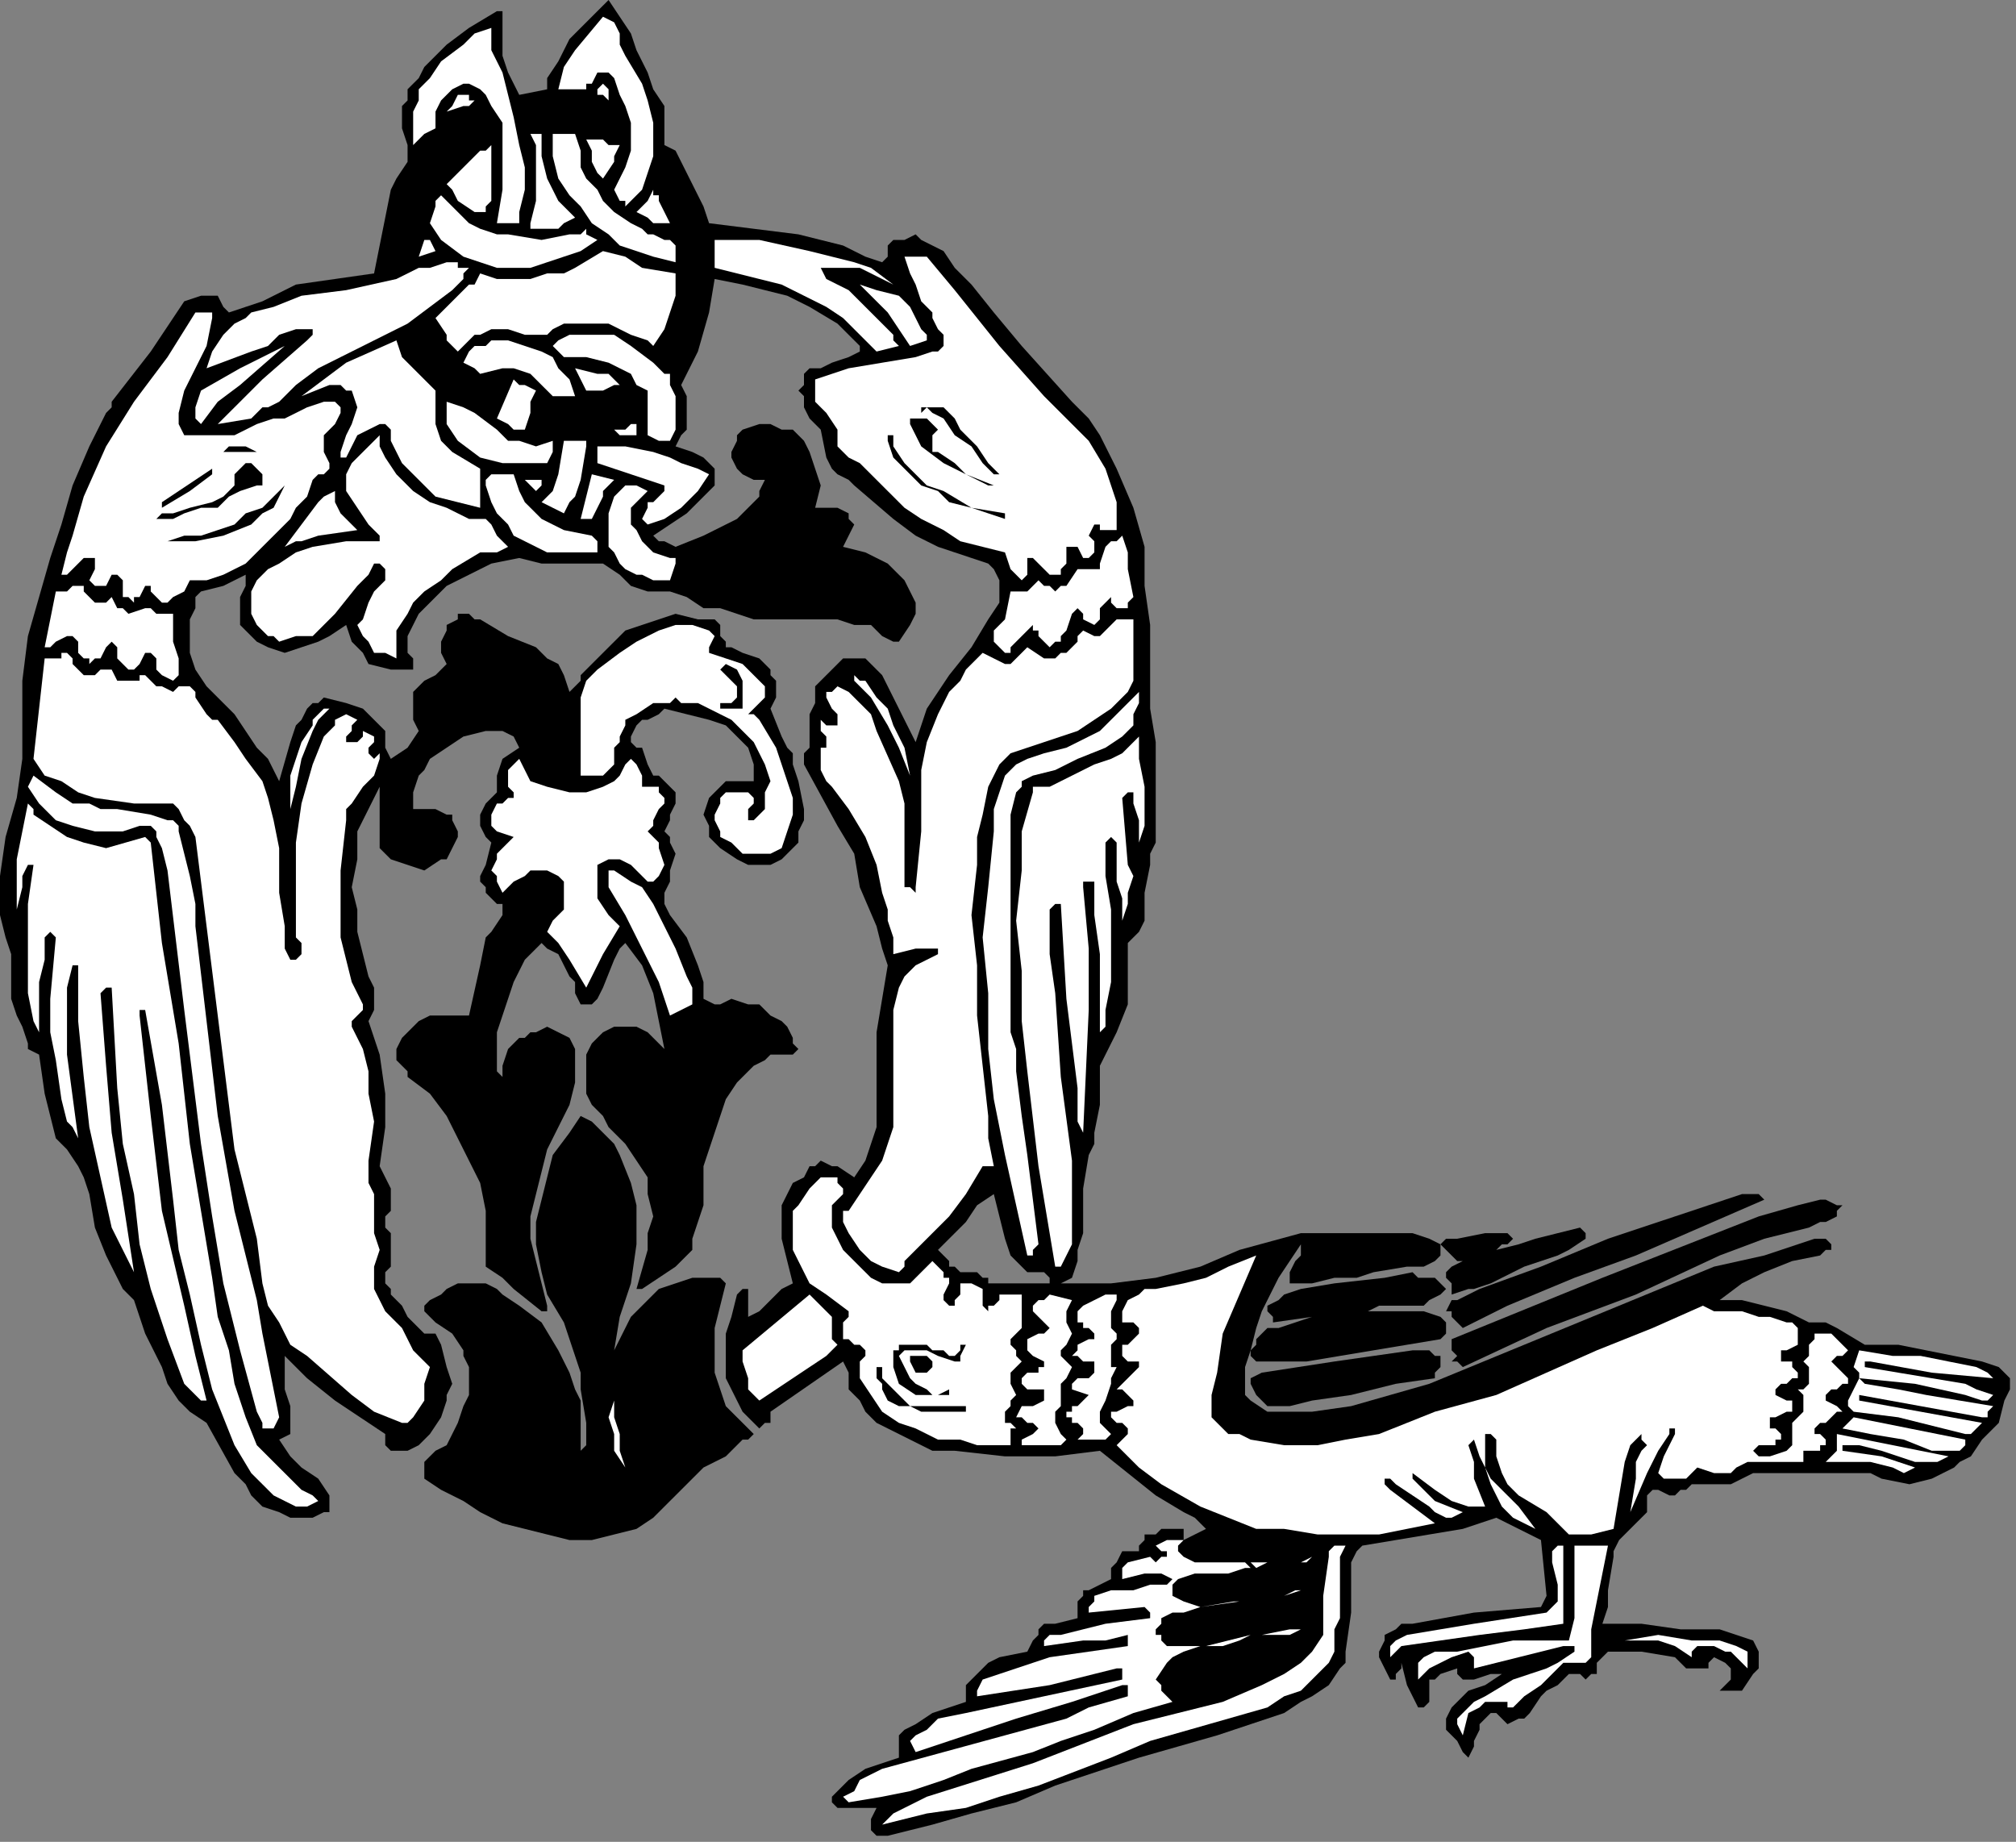
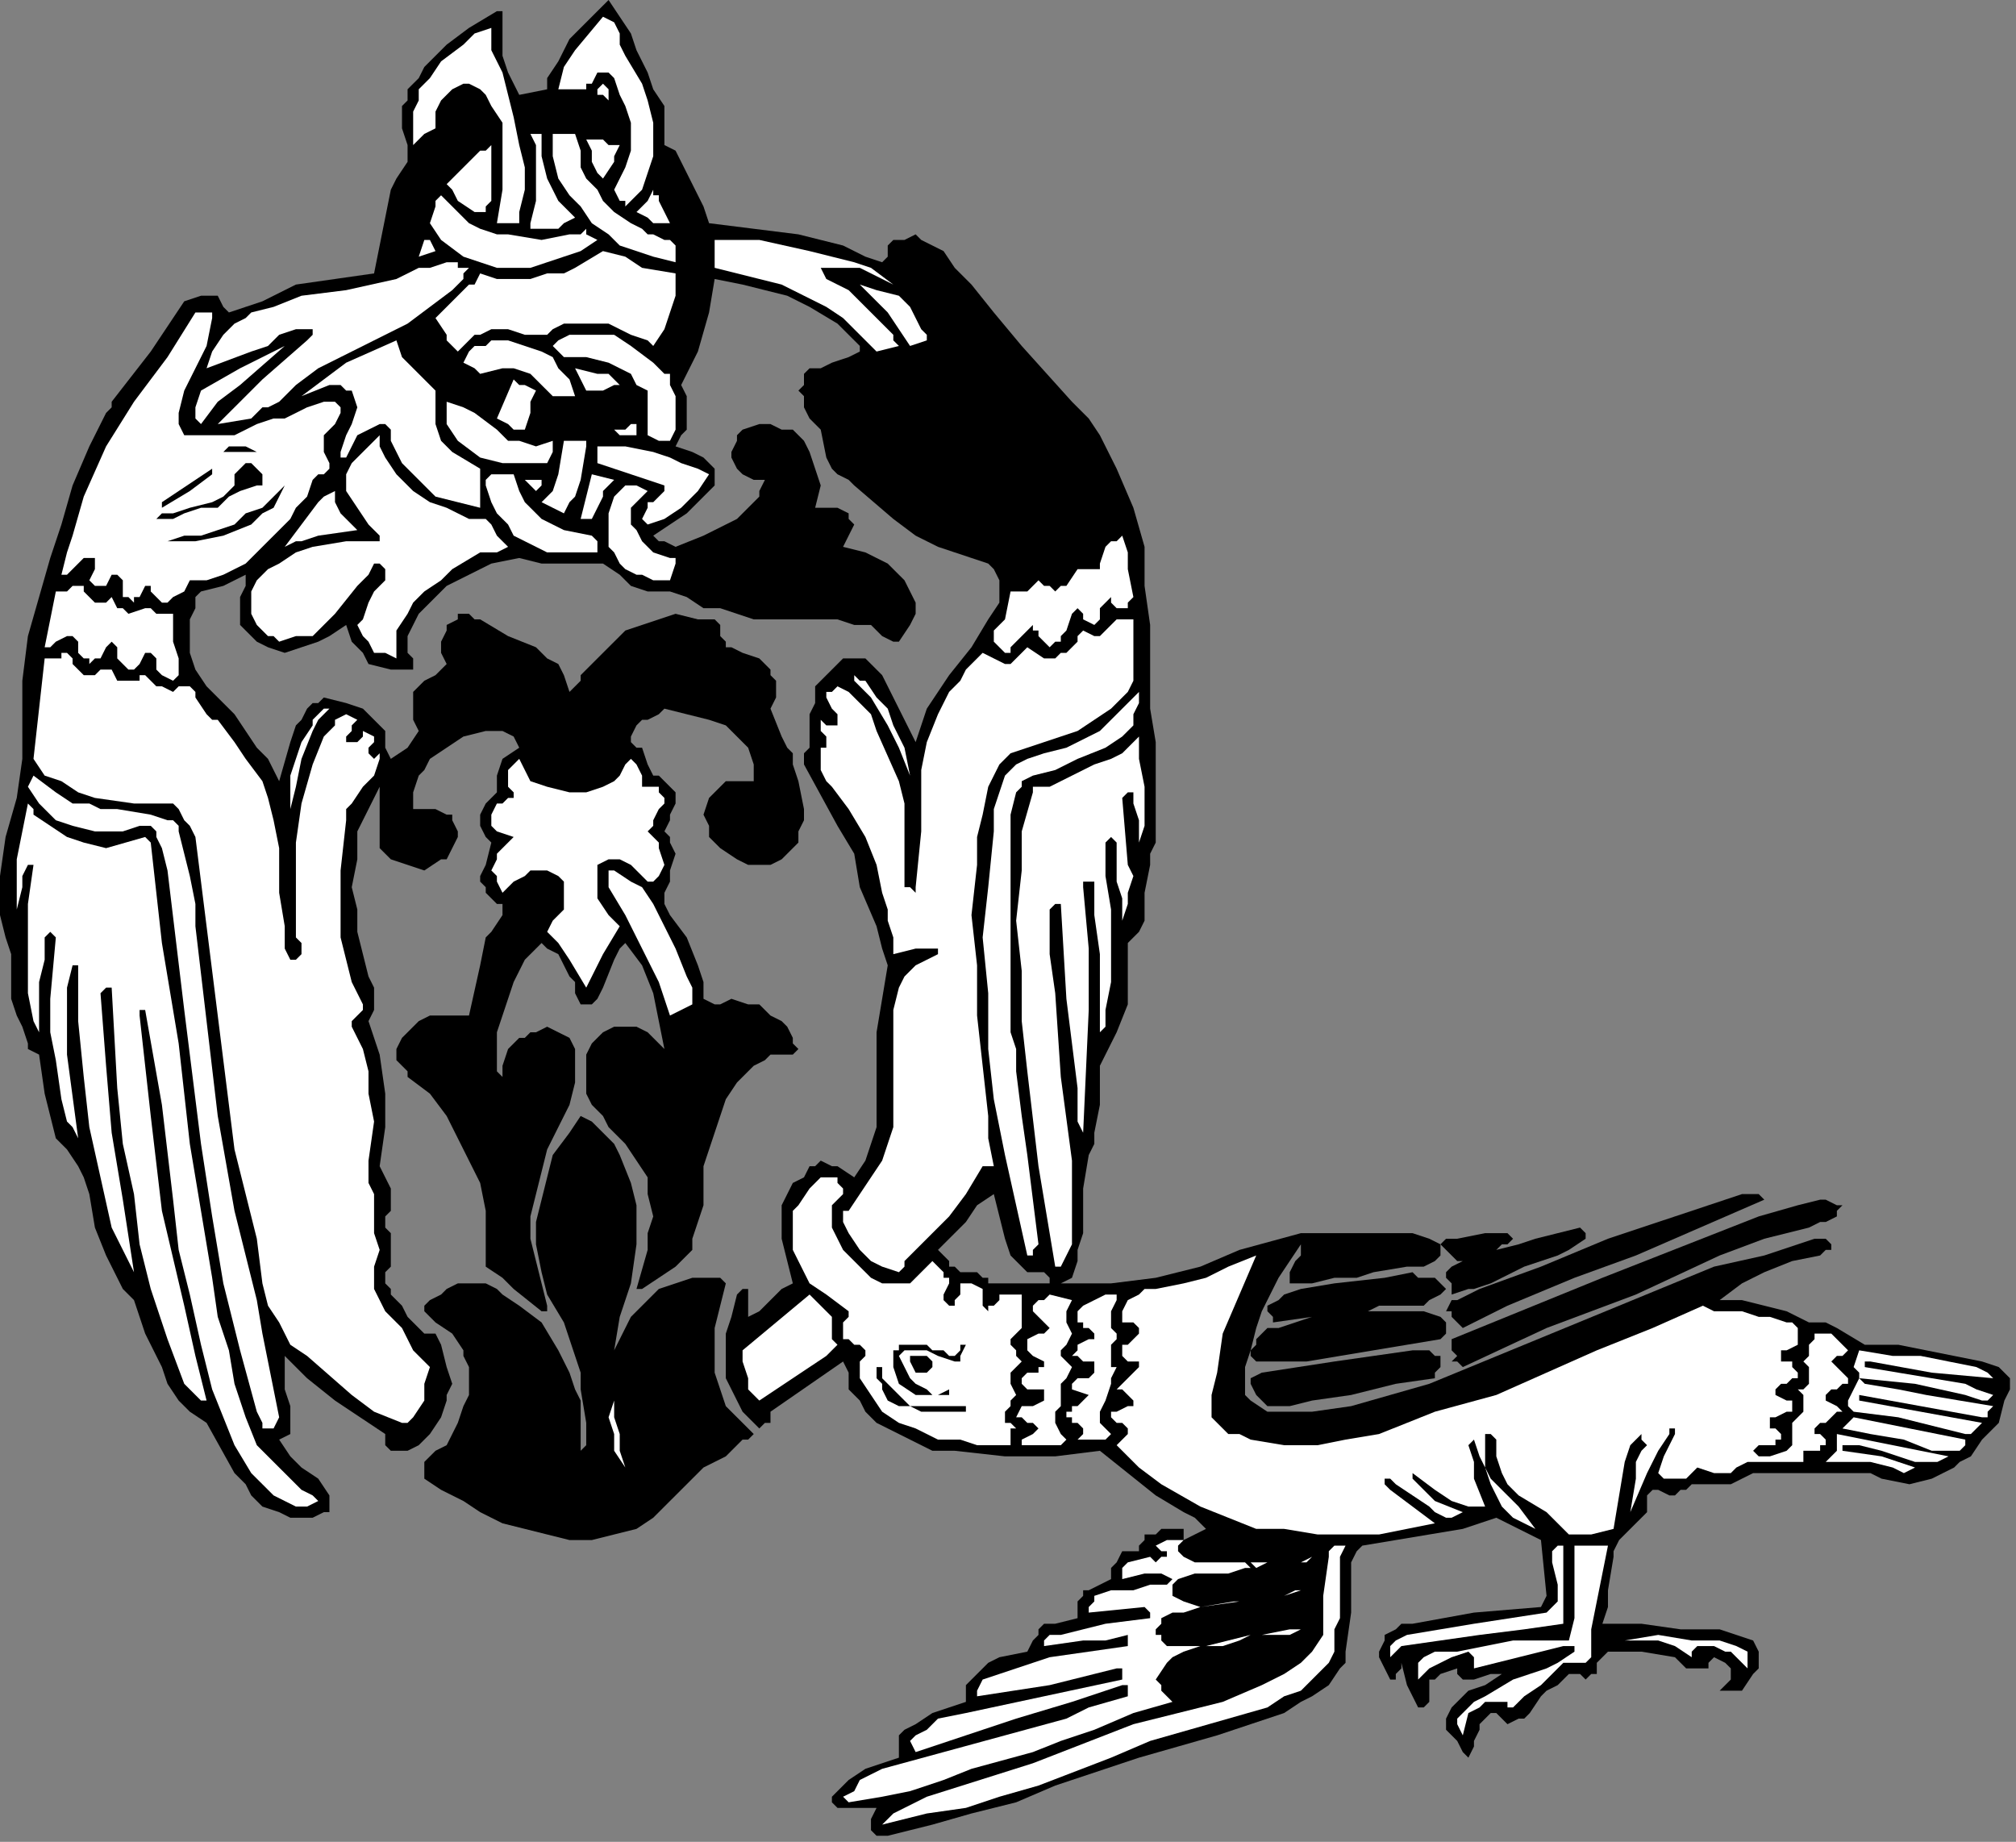
<svg xmlns="http://www.w3.org/2000/svg" xmlns:ns1="http://sodipodi.sourceforge.net/DTD/sodipodi-0.dtd" xmlns:ns2="http://www.inkscape.org/namespaces/inkscape" version="1.0" width="76.482mm" height="69.868mm" id="svg170" ns1:docname="CC002132.WMF">
  <rect width="100%" height="100%" fill="#808080" stroke="none" />
  <ns1:namedview pagecolor="#ffffff" bordercolor="#666666" borderopacity="1" objecttolerance="10" gridtolerance="10" guidetolerance="10" ns2:pageopacity="0" ns2:pageshadow="2" ns2:window-width="640" ns2:window-height="480" id="namedview172" />
  <defs id="defs6">
    <clipPath clipPathUnits="userSpaceOnUse" id="clipWmfPath1">
      <path d="M 0,0 L 289,0 L 289,264 L 0,264 z" id="path2" />
    </clipPath>
    <pattern id="WMFhbasepattern" patternUnits="userSpaceOnUse" width="6" height="6" x="0" y="0" />
  </defs>
  <path style="fill:#000000;fill-rule:nonzero;fill-opacity:1;stroke:none;" clip-path="url(#clipWmfPath1)" d="  M 92.864,10.4   L 93.665,12.8   L 95.266,15.2   L 95.266,17.6   L 95.266,20.8   L 96.867,21.6   L 99.269,26.4   L 100.87,29.6   L 101.67,32   L 108.075,32.8   L 114.479,33.6   L 120.884,35.2   L 124.086,36.8   L 126.488,37.6   L 127.288,36.8   L 127.288,35.2   L 128.089,34.4   L 129.69,34.4   L 131.291,33.6   L 132.091,34.4   L 133.693,35.2   L 135.294,36   L 136.895,38.4   L 139.296,40.8   L 142.499,44.8   L 146.501,49.6   L 153.706,57.6   L 156.108,60   L 157.709,62.4   L 160.111,67.2   L 162.512,72.8   L 164.114,78.4   L 164.114,84   L 164.914,89.6   L 164.914,101.6   L 165.715,106.4   L 165.715,111.2   L 165.715,120.8   L 164.914,122.4   L 164.914,124   L 164.114,128   L 164.114,132   L 163.313,133.6   L 162.512,134.4   L 161.712,135.2   L 161.712,140   L 161.712,144   L 160.111,148   L 159.31,149.6   L 158.51,151.2   L 157.709,152.8   L 157.709,155.2   L 157.709,158.4   L 156.909,162.4   L 156.909,164   L 156.108,165.6   L 155.307,170.4   L 155.307,174.4   L 155.307,176.8   L 154.507,179.2   L 154.507,180.8   L 153.706,183.2   L 152.105,184   L 151.305,184   L 150.504,184   L 150.504,183.2   L 149.704,182.4   L 149.704,182.4   L 148.903,182.4   L 148.102,182.4   L 147.302,182.4   L 145.701,180.8   L 144.9,180   L 144.1,177.6   L 142.499,171.2   L 140.097,172.8   L 138.496,175.2   L 136.895,176.8   L 134.493,179.2   L 135.294,180   L 135.294,180   L 136.094,180.8   L 136.094,181.6   L 136.895,181.6   L 137.695,182.4   L 139.296,182.4   L 140.097,182.4   L 140.898,183.2   L 141.698,183.2   L 141.698,184   L 143.299,184   L 144.1,184   L 147.302,184   L 149.704,184   L 152.105,184   L 159.31,184   L 165.715,183.2   L 172.119,181.6   L 177.723,179.2   L 186.529,176.8   L 196.136,176.8   L 200.939,176.8   L 202.54,176.8   L 202.54,176.8   L 204.942,177.6   L 206.543,178.4   L 206.543,179.2   L 206.543,179.2   L 206.543,180   L 205.742,180.8   L 204.141,181.6   L 201.74,181.6   L 196.936,182.4   L 194.535,183.2   L 191.332,183.2   L 188.13,184   L 184.928,184   L 184.928,183.2   L 184.928,182.4   L 185.729,180.8   L 186.529,180   L 186.529,179.2   L 186.529,178.4   L 183.327,183.2   L 180.925,188   L 180.125,190.4   L 179.324,193.6   L 178.524,196   L 178.524,199.2   L 178.524,199.2   L 178.524,200   L 179.324,200.8   L 181.726,202.4   L 184.928,202.4   L 188.13,202.4   L 193.734,201.6   L 199.338,200   L 204.942,198.4   L 218.551,192.8   L 232.161,187.2   L 245.77,181.6   L 252.975,180   L 260.18,177.6   L 260.981,177.6   L 261.781,177.6   L 261.781,177.6   L 262.582,178.4   L 262.582,179.2   L 261.781,179.2   L 260.981,180   L 256.978,180.8   L 252.975,182.4   L 249.773,184   L 246.571,186.4   L 249.773,186.4   L 252.975,187.2   L 256.177,188   L 259.38,189.6   L 260.18,189.6   L 261.781,189.6   L 263.382,190.4   L 267.385,192.8   L 272.188,192.8   L 276.191,193.6   L 284.197,195.2   L 286.598,196   L 288.199,197.6   L 288.199,199.2   L 287.399,200.8   L 286.598,204   L 284.197,206.4   L 282.596,208.8   L 280.994,209.6   L 280.194,210.4   L 276.992,212   L 273.789,212.8   L 269.787,212   L 268.186,211.2   L 265.784,211.2   L 263.382,211.2   L 260.981,211.2   L 256.177,211.2   L 251.374,211.2   L 249.773,212   L 248.172,212.8   L 246.571,212.8   L 244.97,212.8   L 244.169,212.8   L 244.169,212.8   L 242.568,212.8   L 241.767,213.6   L 240.967,213.6   L 240.166,214.4   L 239.366,214.4   L 237.765,213.6   L 236.964,213.6   L 236.964,213.6   L 236.163,214.4   L 236.163,215.2   L 236.163,216.8   L 235.363,217.6   L 234.562,218.4   L 233.762,219.2   L 232.161,220.8   L 231.36,222.4   L 231.36,222.4   L 231.36,223.2   L 230.56,228   L 230.56,230.4   L 229.759,232.8   L 235.363,232.8   L 240.967,233.6   L 244.169,233.6   L 246.571,233.6   L 248.972,234.4   L 251.374,235.2   L 252.175,236.8   L 252.175,237.6   L 252.175,239.2   L 251.374,240   L 249.773,242.4   L 248.172,242.4   L 248.172,242.4   L 247.371,242.4   L 246.571,242.4   L 247.371,241.6   L 248.172,240.8   L 248.172,240   L 248.172,240   L 248.172,239.2   L 247.371,238.4   L 247.371,238.4   L 245.77,237.6   L 244.97,238.4   L 244.97,238.4   L 244.97,239.2   L 244.169,239.2   L 242.568,239.2   L 241.767,239.2   L 240.967,238.4   L 240.166,237.6   L 235.363,236.8   L 232.961,236.8   L 230.56,236.8   L 228.958,238.4   L 228.958,240   L 228.158,240   L 227.357,240.8   L 226.557,240   L 226.557,240   L 224.956,240   L 223.355,241.6   L 221.753,242.4   L 220.953,243.2   L 219.352,245.6   L 218.551,246.4   L 217.751,246.4   L 216.15,247.2   L 215.349,246.4   L 214.548,245.6   L 213.748,245.6   L 212.947,246.4   L 212.147,247.2   L 212.147,248   L 211.346,249.6   L 211.346,250.4   L 210.546,252   L 209.745,251.2   L 208.945,249.6   L 207.343,248   L 207.343,246.4   L 208.144,244.8   L 208.945,244   L 210.546,242.4   L 212.947,241.6   L 215.349,240   L 214.548,240   L 213.748,240   L 211.346,240.8   L 210.546,240.8   L 209.745,240.8   L 208.945,240   L 208.945,239.2   L 206.543,240   L 205.742,240.8   L 204.942,240.8   L 204.942,241.6   L 204.942,242.4   L 204.942,244   L 204.141,244.8   L 203.341,244.8   L 201.74,241.6   L 200.939,238.4   L 200.939,239.2   L 200.138,240   L 200.138,240.8   L 199.338,240.8   L 198.537,239.2   L 197.737,237.6   L 197.737,236.8   L 198.537,235.2   L 198.537,234.4   L 200.138,233.6   L 200.939,232.8   L 202.54,232.8   L 211.346,231.2   L 220.953,230.4   L 221.753,228.8   L 220.953,220.8   L 217.751,219.2   L 216.15,218.4   L 214.548,217.6   L 209.745,219.2   L 204.942,220   L 200.138,220.8   L 195.335,221.6   L 194.535,222.4   L 193.734,224   L 193.734,226.4   L 193.734,228.8   L 193.734,231.2   L 192.934,236.8   L 193.734,237.6   L 192.934,236.8   L 192.934,237.6   L 192.934,238.4   L 192.133,239.2   L 190.532,241.6   L 188.13,243.2   L 186.529,244   L 184.127,245.6   L 179.324,247.2   L 174.521,248.8   L 168.917,250.4   L 163.313,252   L 151.305,256   L 145.701,258.4   L 139.296,260   L 133.693,261.6   L 127.288,263.2   L 125.687,263.2   L 124.886,262.4   L 124.886,262.4   L 124.886,261.6   L 124.886,260.8   L 124.886,260.8   L 125.687,259.2   L 124.886,259.2   L 123.285,259.2   L 121.684,259.2   L 120.083,259.2   L 119.283,258.4   L 119.283,257.6   L 120.083,256.8   L 121.684,255.2   L 124.086,253.6   L 126.488,252.8   L 128.889,252   L 128.889,251.2   L 128.889,250.4   L 128.889,249.6   L 128.889,248.8   L 129.69,248   L 131.291,247.2   L 133.693,245.6   L 136.094,244.8   L 138.496,244   L 138.496,242.4   L 138.496,241.6   L 140.097,240   L 141.698,238.4   L 143.299,237.6   L 147.302,236.8   L 148.102,235.2   L 148.903,234.4   L 148.903,233.6   L 149.704,232.8   L 150.504,232.8   L 151.305,232.8   L 154.507,232   L 154.507,229.6   L 155.307,228.8   L 155.307,228   L 156.108,228   L 159.31,226.4   L 159.31,224.8   L 160.111,224   L 160.911,222.4   L 161.712,222.4   L 162.512,222.4   L 163.313,222.4   L 163.313,221.6   L 164.114,220.8   L 164.114,220   L 165.715,220   L 166.515,219.2   L 168.116,219.2   L 169.717,219.2   L 169.717,220.8   L 172.92,219.2   L 171.319,217.6   L 169.717,216.8   L 165.715,214.4   L 157.709,208   L 151.305,208.8   L 144.1,208.8   L 136.895,208   L 133.693,208   L 130.49,206.4   L 127.288,204.8   L 125.687,204   L 124.086,202.4   L 123.285,200.8   L 121.684,199.2   L 121.684,196.8   L 120.884,195.2   L 120.884,195.2   L 110.476,202.4   L 110.476,203.2   L 110.476,204   L 109.676,204   L 108.875,204.8   L 108.075,204   L 107.274,203.2   L 106.474,202.4   L 105.673,200.8   L 104.873,199.2   L 104.072,197.6   L 104.072,195.2   L 104.072,193.6   L 104.072,191.2   L 104.873,188.8   L 105.673,185.6   L 106.474,184.8   L 106.474,184.8   L 107.274,184.8   L 107.274,185.6   L 107.274,186.4   L 107.274,188.8   L 107.274,188.8   L 108.875,188   L 110.476,186.4   L 112.078,184.8   L 113.679,184   L 112.878,180.8   L 112.078,177.6   L 112.078,176   L 112.078,174.4   L 112.078,172.8   L 112.878,171.2   L 113.679,169.6   L 115.28,168.8   L 116.08,167.2   L 116.881,167.2   L 117.681,166.4   L 119.283,167.2   L 120.083,167.2   L 122.485,168.8   L 124.086,166.4   L 124.886,164   L 125.687,161.6   L 125.687,159.2   L 125.687,153.6   L 125.687,148   L 127.288,138.4   L 126.488,136   L 125.687,132.8   L 123.285,127.2   L 122.485,122.4   L 120.083,118.4   L 115.28,109.6   L 115.28,108.8   L 115.28,108   L 116.08,107.2   L 116.08,105.6   L 116.08,104.8   L 116.08,103.2   L 116.08,102.4   L 116.881,100.8   L 116.881,100   L 116.881,99.2   L 116.881,98.4   L 118.482,96.8   L 119.283,96   L 120.884,94.4   L 122.485,94.4   L 123.285,94.4   L 123.285,94.4   L 124.086,94.4   L 126.488,96.8   L 128.089,100   L 131.291,106.4   L 132.091,104   L 132.892,101.6   L 136.094,96.8   L 139.296,92.8   L 141.698,88.8   L 143.299,86.4   L 143.299,84.8   L 143.299,84   L 143.299,83.2   L 142.499,81.6   L 141.698,80.8   L 139.296,80   L 136.895,79.2   L 134.493,78.4   L 131.291,76.8   L 128.089,74.4   L 122.485,69.6   L 121.684,68.8   L 120.083,68   L 119.283,67.2   L 118.482,65.6   L 117.681,61.6   L 116.08,60   L 115.28,58.4   L 115.28,56.8   L 114.479,56   L 115.28,55.2   L 115.28,53.6   L 116.08,52.8   L 117.681,52.8   L 119.283,52   L 121.684,51.2   L 123.285,50.4   L 123.285,49.6   L 122.485,48.8   L 120.083,46.4   L 116.08,44   L 112.878,42.4   L 109.676,41.6   L 106.474,40.8   L 102.471,40   L 101.67,44.8   L 100.069,50.4   L 97.668,55.2   L 98.468,56.8   L 98.468,59.2   L 98.468,61.6   L 97.668,62.4   L 96.867,64   L 99.269,64.8   L 100.87,65.6   L 101.67,66.4   L 102.471,67.2   L 102.471,68   L 102.471,69.6   L 100.87,71.2   L 98.468,73.6   L 96.066,75.2   L 93.665,76.8   L 94.465,77.6   L 95.266,77.6   L 96.867,78.4   L 100.87,76.8   L 102.471,76   L 104.072,75.2   L 105.673,74.4   L 107.274,72.8   L 108.875,71.2   L 108.875,70.4   L 109.676,68.8   L 108.075,68.8   L 106.474,68   L 105.673,67.2   L 104.873,65.6   L 104.873,64.8   L 105.673,63.2   L 105.673,62.4   L 106.474,61.6   L 108.875,60.8   L 110.476,60.8   L 112.078,61.6   L 113.679,61.6   L 115.28,63.2   L 116.08,64.8   L 116.881,67.2   L 117.681,69.6   L 116.881,72.8   L 118.482,72.8   L 120.083,72.8   L 121.684,73.6   L 121.684,74.4   L 122.485,75.2   L 121.684,76.8   L 120.884,78.4   L 124.086,79.2   L 127.288,80.8   L 128.889,82.4   L 129.69,83.2   L 130.49,84.8   L 131.291,86.4   L 131.291,88   L 130.49,89.6   L 128.889,92   L 128.089,92   L 126.488,91.2   L 125.687,90.4   L 124.886,89.6   L 122.485,89.6   L 120.083,88.8   L 117.681,88.8   L 115.28,88.8   L 110.476,88.8   L 108.075,88.8   L 105.673,88   L 103.271,87.2   L 100.87,87.2   L 98.468,85.6   L 96.066,84.8   L 94.465,84.8   L 92.864,84.8   L 90.463,84   L 88.861,82.4   L 86.46,80.8   L 85.659,80.8   L 84.058,80.8   L 80.856,80.8   L 77.654,80.8   L 74.452,80   L 70.449,80.8   L 68.848,81.6   L 67.247,82.4   L 64.044,84   L 62.443,85.6   L 60.042,88   L 58.44,91.2   L 58.44,92   L 58.44,93.6   L 59.241,94.4   L 59.241,96   L 57.64,96   L 56.039,96   L 52.837,95.2   L 52.036,93.6   L 50.435,92   L 49.634,89.6   L 47.233,91.2   L 45.632,92   L 43.23,92.8   L 40.828,93.6   L 38.427,92.8   L 36.825,92   L 36.025,91.2   L 34.424,89.6   L 34.424,88.8   L 34.424,88   L 34.424,85.6   L 35.224,84   L 35.224,82.4   L 32.022,84   L 28.82,84.8   L 28.019,85.6   L 28.019,87.2   L 27.219,88.8   L 27.219,91.2   L 27.219,93.6   L 28.019,96   L 29.62,98.4   L 33.623,102.4   L 36.825,107.2   L 38.427,108.8   L 39.227,110.4   L 40.028,112   L 40.028,112   L 41.629,106.4   L 42.429,104   L 43.23,103.2   L 44.03,101.6   L 44.831,100.8   L 45.632,100.8   L 46.432,100   L 49.634,100.8   L 52.036,101.6   L 52.837,102.4   L 52.837,102.4   L 53.637,103.2   L 54.438,104   L 55.238,104.8   L 55.238,105.6   L 55.238,107.2   L 56.039,108.8   L 58.44,107.2   L 60.042,104.8   L 59.241,103.2   L 59.241,102.4   L 59.241,101.6   L 59.241,100   L 59.241,99.2   L 60.842,97.6   L 62.443,96.8   L 64.044,95.2   L 63.244,93.6   L 63.244,92   L 64.044,90.4   L 64.044,89.6   L 65.645,88.8   L 65.645,88   L 66.446,88   L 67.247,88   L 68.047,88.8   L 68.848,88.8   L 72.85,91.2   L 76.853,92.8   L 78.454,94.4   L 80.055,95.2   L 80.856,96.8   L 81.657,99.2   L 82.457,98.4   L 83.258,97.6   L 83.258,96.8   L 84.058,96   L 85.659,94.4   L 88.061,92   L 89.662,90.4   L 92.064,89.6   L 94.465,88.8   L 96.867,88   L 100.069,88.8   L 102.471,88.8   L 103.271,89.6   L 103.271,89.6   L 103.271,91.2   L 104.072,92   L 104.072,92.8   L 104.873,92.8   L 106.474,93.6   L 108.875,94.4   L 110.476,96   L 110.476,96.8   L 111.277,97.6   L 111.277,100   L 110.476,101.6   L 112.078,105.6   L 112.878,107.2   L 113.679,108   L 113.679,109.6   L 114.479,112   L 115.28,116   L 115.28,117.6   L 114.479,119.2   L 114.479,120.8   L 113.679,121.6   L 112.878,122.4   L 112.078,123.2   L 110.476,124   L 109.676,124   L 107.274,124   L 105.673,123.2   L 103.271,121.6   L 101.67,120   L 101.67,118.4   L 100.87,116.8   L 101.67,114.4   L 103.271,112.8   L 104.072,112   L 104.873,112   L 108.075,112   L 108.075,109.6   L 107.274,107.2   L 105.673,105.6   L 104.072,104   L 101.67,103.2   L 98.468,102.4   L 95.266,101.6   L 94.465,102.4   L 92.864,103.2   L 92.064,103.2   L 91.263,104   L 90.463,105.6   L 90.463,106.4   L 91.263,107.2   L 92.064,107.2   L 92.864,109.6   L 93.665,111.2   L 94.465,111.2   L 95.266,112   L 95.266,112   L 96.867,113.6   L 96.867,114.4   L 96.867,115.2   L 96.066,116.8   L 96.066,117.6   L 95.266,119.2   L 96.066,120   L 96.066,120.8   L 96.867,122.4   L 96.066,124.8   L 96.066,126.4   L 95.266,128   L 95.266,129.6   L 96.066,131.2   L 98.468,134.4   L 100.069,138.4   L 100.87,140.8   L 100.87,141.6   L 100.87,143.2   L 102.471,144   L 103.271,144   L 104.873,143.2   L 107.274,144   L 108.875,144   L 109.676,144.8   L 110.476,145.6   L 112.078,146.4   L 112.878,147.2   L 113.679,148.8   L 113.679,149.6   L 113.679,149.6   L 114.479,150.4   L 113.679,151.2   L 113.679,151.2   L 112.078,151.2   L 110.476,151.2   L 109.676,152   L 108.075,152.8   L 105.673,155.2   L 104.072,157.6   L 103.271,160   L 102.471,162.4   L 100.87,167.2   L 100.87,172.8   L 99.269,177.6   L 99.269,179.2   L 98.468,180   L 96.867,181.6   L 94.465,183.2   L 92.064,184.8   L 91.263,184.8   L 92.864,179.2   L 92.864,176.8   L 93.665,174.4   L 92.864,171.2   L 92.864,168.8   L 91.263,166.4   L 89.662,164   L 87.26,161.6   L 86.46,160   L 84.859,158.4   L 84.058,156.8   L 84.058,154.4   L 84.058,152.8   L 84.058,151.2   L 84.859,149.6   L 85.659,148.8   L 86.46,148   L 88.061,147.2   L 89.662,147.2   L 91.263,147.2   L 92.864,148   L 93.665,148.8   L 94.465,149.6   L 95.266,150.4   L 94.465,146.4   L 93.665,142.4   L 92.064,138.4   L 89.662,135.2   L 88.861,136   L 88.061,137.6   L 86.46,141.6   L 85.659,143.2   L 85.659,143.2   L 84.859,144   L 84.058,144   L 83.258,144   L 82.457,142.4   L 82.457,140.8   L 81.657,140   L 80.055,136.8   L 78.454,136   L 77.654,135.2   L 76.053,136.8   L 75.252,137.6   L 73.651,140.8   L 71.249,148   L 71.249,149.6   L 71.249,151.2   L 71.249,152.8   L 71.249,153.6   L 72.05,154.4   L 72.05,152.8   L 72.85,150.4   L 74.452,148.8   L 75.252,148.8   L 76.053,148   L 76.853,148   L 78.454,147.2   L 80.055,148   L 81.657,148.8   L 82.457,150.4   L 82.457,152   L 82.457,153.6   L 82.457,155.2   L 81.657,158.4   L 80.055,161.6   L 78.454,164.8   L 77.654,168   L 76.853,171.2   L 76.053,174.4   L 76.053,177.6   L 76.853,180.8   L 77.654,184   L 78.454,187.2   L 78.454,188   L 77.654,188   L 73.651,184.8   L 72.05,183.2   L 69.648,181.6   L 69.648,177.6   L 69.648,173.6   L 68.848,169.6   L 67.247,166.4   L 65.645,163.2   L 64.044,160   L 61.643,156.8   L 58.44,154.4   L 58.44,153.6   L 57.64,152.8   L 57.64,152.8   L 56.839,152   L 56.839,150.4   L 57.64,148.8   L 59.241,147.2   L 60.042,146.4   L 61.643,145.6   L 63.244,145.6   L 65.645,145.6   L 67.247,145.6   L 68.848,138.4   L 69.648,134.4   L 70.449,133.6   L 72.05,131.2   L 72.05,130.4   L 72.05,130.4   L 72.05,129.6   L 71.249,129.6   L 70.449,128.8   L 69.648,128   L 69.648,128   L 69.648,127.2   L 68.848,126.4   L 68.848,125.6   L 69.648,124   L 70.449,120.8   L 69.648,120   L 69.648,120   L 68.848,118.4   L 68.848,116.8   L 69.648,115.2   L 70.449,114.4   L 71.249,113.6   L 71.249,111.2   L 72.05,108.8   L 74.452,107.2   L 73.651,105.6   L 72.05,104.8   L 70.449,104.8   L 69.648,104.8   L 66.446,105.6   L 64.044,107.2   L 61.643,108.8   L 60.842,110.4   L 60.042,111.2   L 59.241,113.6   L 59.241,115.2   L 59.241,115.2   L 59.241,116   L 60.842,116   L 62.443,116   L 64.044,116.8   L 64.845,116.8   L 64.845,117.6   L 65.645,119.2   L 65.645,120   L 64.845,121.6   L 64.044,123.2   L 63.244,123.2   L 60.842,124.8   L 58.44,124   L 56.039,123.2   L 55.238,122.4   L 54.438,121.6   L 54.438,120   L 54.438,118.4   L 54.438,116   L 54.438,112.8   L 53.637,114.4   L 52.837,116   L 52.036,117.6   L 51.235,119.2   L 51.235,123.2   L 50.435,127.2   L 51.235,130.4   L 51.235,133.6   L 52.837,140   L 53.637,141.6   L 53.637,142.4   L 53.637,144.8   L 52.837,146.4   L 53.637,148.8   L 54.438,151.2   L 55.238,156.8   L 55.238,159.2   L 55.238,161.6   L 54.438,167.2   L 55.238,168.8   L 56.039,170.4   L 56.039,172.8   L 56.039,173.6   L 55.238,174.4   L 55.238,175.2   L 55.238,175.2   L 55.238,176   L 56.039,176.8   L 56.039,177.6   L 56.039,178.4   L 56.039,180   L 56.039,181.6   L 55.238,182.4   L 55.238,184   L 56.039,184.8   L 56.039,185.6   L 57.64,187.2   L 58.44,188.8   L 60.042,190.4   L 60.842,191.2   L 62.443,191.2   L 63.244,192.8   L 64.044,196   L 64.845,198.4   L 64.044,200   L 64.044,200.8   L 63.244,203.2   L 61.643,205.6   L 60.042,207.2   L 58.44,208   L 56.039,208   L 56.039,208   L 55.238,207.2   L 55.238,205.6   L 48.033,200.8   L 44.03,197.6   L 40.828,194.4   L 40.828,196   L 40.828,197.6   L 40.828,199.2   L 41.629,201.6   L 41.629,203.2   L 41.629,204   L 41.629,205.6   L 40.028,206.4   L 41.629,208.8   L 43.23,210.4   L 45.632,212   L 47.233,214.4   L 47.233,216   L 47.233,216   L 47.233,216.8   L 46.432,216.8   L 44.831,217.6   L 43.23,217.6   L 41.629,217.6   L 40.028,216.8   L 37.626,216   L 36.025,214.4   L 35.224,212.8   L 33.623,211.2   L 29.62,204   L 27.219,202.4   L 25.618,200.8   L 24.017,198.4   L 23.216,196   L 20.814,191.2   L 20.014,188.8   L 19.213,186.4   L 17.612,184.8   L 16.812,183.2   L 15.211,180   L 13.609,176   L 12.809,171.2   L 12.008,168.8   L 11.208,167.2   L 9.607,164.8   L 8.006,163.2   L 7.205,160   L 6.404,156.8   L 5.604,151.2   L 4.003,150.4   L 4.003,149.6   L 3.202,147.2   L 2.402,145.6   L 1.601,143.2   L 1.601,140   L 1.601,136.8   L 0.801,134.4   L 0,131.2   L 0,128.8   L 0,125.6   L 0.801,120   L 2.402,114.4   L 3.202,108.8   L 3.202,103.2   L 3.202,97.6   L 4.003,91.2   L 5.604,85.6   L 7.205,80   L 8.806,75.2   L 10.407,69.6   L 12.809,64   L 14.41,60.8   L 15.211,59.2   L 16.011,58.4   L 16.011,57.6   L 21.615,50.4   L 26.418,43.2   L 28.82,42.4   L 29.62,42.4   L 30.421,42.4   L 31.222,42.4   L 32.022,44   L 32.823,44.8   L 37.626,43.2   L 42.429,40.8   L 48.033,40   L 53.637,39.2   L 55.238,31.2   L 56.039,27.2   L 56.839,25.6   L 58.44,23.2   L 58.44,20.8   L 57.64,18.4   L 57.64,15.2   L 58.44,14.4   L 58.44,12.8   L 60.042,11.2   L 60.842,9.6   L 62.443,8   L 64.044,6.4   L 67.247,4   L 71.249,1.6   L 72.05,1.6   L 72.05,3.2   L 72.05,4.8   L 72.05,8   L 72.85,10.4   L 74.452,13.6   L 78.454,12.8   L 78.454,11.2   L 80.055,8.8   L 81.657,5.6   L 84.058,3.2   L 87.26,0   L 88.861,2.4   L 90.463,4.8   L 91.263,7.2   L 92.864,10.4  z " id="path8" />
  <path style="fill:#ffffff;fill-rule:nonzero;fill-opacity:1;stroke:none;" clip-path="url(#clipWmfPath1)" d="  M 89.662,8   L 92.064,12   L 92.864,14.4   L 93.665,17.6   L 93.665,20   L 93.665,22.4   L 92.864,24.8   L 92.064,27.2   L 91.263,28   L 89.662,29.6   L 89.662,28.8   L 88.861,28.8   L 88.061,27.2   L 88.861,25.6   L 89.662,24   L 90.463,21.6   L 90.463,19.2   L 90.463,17.6   L 89.662,15.2   L 88.861,13.6   L 88.061,11.2   L 87.26,10.4   L 86.46,10.4   L 85.659,10.4   L 84.859,12   L 84.058,12   L 84.058,12.8   L 83.258,12.8   L 82.457,12.8   L 80.055,12.8   L 80.856,9.6   L 82.457,7.2   L 86.46,2.4   L 88.061,3.2   L 88.861,4.8   L 88.861,6.4   L 89.662,8  z " id="path10" />
  <path style="fill:#ffffff;fill-rule:nonzero;fill-opacity:1;stroke:none;" clip-path="url(#clipWmfPath1)" d="  M 70.449,4   L 70.449,7.2   L 72.05,10.4   L 73.651,16.8   L 74.452,20.8   L 75.252,24   L 75.252,25.6   L 75.252,27.2   L 74.452,30.4   L 74.452,31.2   L 74.452,32   L 72.85,32   L 72.05,32   L 71.249,32   L 72.05,27.2   L 72.05,24.8   L 72.05,22.4   L 72.05,20   L 72.05,17.6   L 70.449,15.2   L 69.648,13.6   L 68.848,12.8   L 67.247,12   L 66.446,12   L 64.845,12.8   L 64.044,13.6   L 63.244,14.4   L 62.443,16   L 62.443,18.4   L 60.842,19.2   L 59.241,20.8   L 59.241,19.2   L 59.241,17.6   L 59.241,16   L 60.042,14.4   L 60.042,12.8   L 61.643,11.2   L 63.244,8.8   L 66.446,6.4   L 68.047,4.8   L 70.449,4  z " id="path12" />
  <path style="fill:#ffffff;fill-rule:nonzero;fill-opacity:1;stroke:none;" clip-path="url(#clipWmfPath1)" d="  M 87.26,14.4   L 86.46,13.6   L 85.659,13.6   L 85.659,13.6   L 85.659,12.8   L 86.46,12   L 86.46,12   L 87.26,12.8   L 87.26,14.4  z " id="path14" />
-   <path style="fill:#ffffff;fill-rule:nonzero;fill-opacity:1;stroke:none;" clip-path="url(#clipWmfPath1)" d="  M 68.047,14.4   L 68.047,14.4   L 67.247,15.2   L 66.446,15.2   L 66.446,15.2   L 64.044,16   L 64.845,15.2   L 65.645,13.6   L 67.247,13.6   L 67.247,14.4   L 68.047,14.4  z " id="path16" />
  <path style="fill:#ffffff;fill-rule:nonzero;fill-opacity:1;stroke:none;" clip-path="url(#clipWmfPath1)" d="  M 77.654,19.2   L 77.654,20.8   L 77.654,22.4   L 78.454,25.6   L 80.055,28.8   L 82.457,31.2   L 80.856,32   L 80.055,32.8   L 76.053,32.8   L 76.053,32   L 76.853,28.8   L 76.853,25.6   L 76.853,22.4   L 76.853,20.8   L 76.053,19.2   L 76.853,19.2   L 77.654,19.2  z " id="path18" />
  <path style="fill:#ffffff;fill-rule:nonzero;fill-opacity:1;stroke:none;" clip-path="url(#clipWmfPath1)" d="  M 82.457,19.2   L 83.258,21.6   L 83.258,24   L 84.058,25.6   L 85.659,27.2   L 86.46,28.8   L 88.061,30.4   L 90.463,32   L 92.064,32.8   L 92.864,33.6   L 93.665,33.6   L 95.266,34.4   L 96.066,34.4   L 96.867,35.2   L 96.867,36   L 96.867,37.6   L 93.665,36.8   L 91.263,36   L 88.861,35.2   L 87.26,33.6   L 84.859,32   L 83.258,29.6   L 81.657,28   L 80.055,25.6   L 79.255,22.4   L 79.255,20   L 79.255,19.2   L 80.055,19.2   L 80.856,19.2   L 82.457,19.2  z " id="path20" />
  <path style="fill:#ffffff;fill-rule:nonzero;fill-opacity:1;stroke:none;" clip-path="url(#clipWmfPath1)" d="  M 88.861,20.8   L 88.061,22.4   L 88.061,23.2   L 86.46,25.6   L 85.659,24.8   L 84.859,23.2   L 84.859,21.6   L 84.058,20   L 85.659,20   L 86.46,20   L 87.26,20.8   L 88.861,20.8  z " id="path22" />
  <path style="fill:#ffffff;fill-rule:nonzero;fill-opacity:1;stroke:none;" clip-path="url(#clipWmfPath1)" d="  M 70.449,20.8   L 70.449,25.6   L 70.449,28.8   L 69.648,29.6   L 69.648,30.4   L 68.047,30.4   L 65.645,28.8   L 64.845,27.2   L 64.845,27.2   L 64.044,26.4   L 67.247,23.2   L 68.848,21.6   L 69.648,21.6   L 70.449,20.8  z " id="path24" />
  <path style="fill:#ffffff;fill-rule:nonzero;fill-opacity:1;stroke:none;" clip-path="url(#clipWmfPath1)" d="  M 94.465,28.8   L 95.266,30.4   L 96.066,32   L 93.665,32   L 92.864,31.2   L 91.263,30.4   L 92.864,28.8   L 93.665,27.2   L 93.665,28   L 94.465,28   L 94.465,28.8  z " id="path26" />
  <path style="fill:#ffffff;fill-rule:nonzero;fill-opacity:1;stroke:none;" clip-path="url(#clipWmfPath1)" d="  M 65.645,30.4   L 67.247,32   L 68.848,32.8   L 71.249,33.6   L 72.85,33.6   L 77.654,34.4   L 81.657,33.6   L 83.258,33.6   L 84.058,32.8   L 84.058,32.8   L 84.058,33.6   L 85.659,34.4   L 83.258,36   L 80.856,36.8   L 78.454,37.6   L 76.053,38.4   L 73.651,38.4   L 71.249,38.4   L 68.848,37.6   L 66.446,36.8   L 63.244,34.4   L 61.643,32   L 62.443,29.6   L 62.443,28.8   L 62.443,28.8   L 63.244,28   L 65.645,30.4  z " id="path28" />
  <path style="fill:#ffffff;fill-rule:nonzero;fill-opacity:1;stroke:none;" clip-path="url(#clipWmfPath1)" d="  M 62.443,36   L 60.042,36.8   L 60.842,34.4   L 61.643,34.4   L 62.443,36  z " id="path30" />
  <path style="fill:#ffffff;fill-rule:nonzero;fill-opacity:1;stroke:none;" clip-path="url(#clipWmfPath1)" d="  M 128.089,40.8   L 123.285,38.4   L 120.083,38.4   L 119.283,38.4   L 117.681,38.4   L 118.482,40   L 120.083,40.8   L 121.684,41.6   L 122.485,42.4   L 125.687,45.6   L 127.288,47.2   L 128.089,48   L 128.089,48.8   L 128.889,49.6   L 125.687,50.4   L 123.285,48   L 120.884,45.6   L 118.482,44   L 115.28,42.4   L 112.078,40.8   L 108.875,40   L 105.673,39.2   L 102.471,38.4   L 102.471,36   L 102.471,35.2   L 102.471,34.4   L 108.875,34.4   L 116.08,36   L 119.283,36.8   L 122.485,37.6   L 124.886,38.4   L 128.089,40.8  z " id="path32" />
  <path style="fill:#ffffff;fill-rule:nonzero;fill-opacity:1;stroke:none;" clip-path="url(#clipWmfPath1)" d="  M 92.064,38.4   L 96.867,39.2   L 96.867,42.4   L 96.066,44.8   L 95.266,47.2   L 93.665,49.6   L 92.864,48.8   L 90.463,48   L 88.861,47.2   L 87.26,46.4   L 83.258,46.4   L 80.856,46.4   L 79.255,47.2   L 78.454,48   L 77.654,48   L 76.853,48   L 75.252,48   L 72.85,47.2   L 72.05,47.2   L 71.249,47.2   L 70.449,47.2   L 68.848,48   L 68.047,48   L 65.645,50.4   L 64.044,48.8   L 64.044,48   L 62.443,45.6   L 65.645,42.4   L 67.247,40.8   L 68.047,40.8   L 68.848,39.2   L 71.249,40   L 73.651,40   L 76.053,40   L 78.454,39.2   L 80.856,39.2   L 82.457,38.4   L 86.46,36   L 89.662,36.8   L 92.064,38.4  z " id="path34" />
-   <path style="fill:#ffffff;fill-rule:nonzero;fill-opacity:1;stroke:none;" clip-path="url(#clipWmfPath1)" d="  M 136.895,41.6   L 140.097,45.6   L 143.299,49.6   L 149.704,56.8   L 152.906,60   L 156.108,63.2   L 158.51,67.2   L 160.111,72   L 160.111,74.4   L 160.111,75.2   L 160.111,76   L 159.31,76   L 158.51,76   L 157.709,76   L 157.709,75.2   L 156.909,75.2   L 156.108,76.8   L 156.909,77.6   L 156.909,79.2   L 156.108,80   L 155.307,80   L 155.307,80   L 154.507,78.4   L 153.706,78.4   L 153.706,78.4   L 152.906,78.4   L 152.906,79.2   L 152.906,80.8   L 152.105,81.6   L 152.105,82.4   L 152.105,82.4   L 150.504,82.4   L 149.704,81.6   L 148.903,80.8   L 148.102,80   L 147.302,80   L 147.302,80   L 147.302,80.8   L 147.302,81.6   L 147.302,82.4   L 146.501,83.2   L 145.701,82.4   L 144.9,81.6   L 144.1,79.2   L 140.898,78.4   L 137.695,77.6   L 135.294,76   L 132.091,74.4   L 129.69,72.8   L 127.288,70.4   L 123.285,66.4   L 121.684,65.6   L 120.884,64.8   L 120.884,64.8   L 120.083,64   L 120.083,62.4   L 120.083,61.6   L 118.482,59.2   L 117.681,58.4   L 116.881,57.6   L 116.881,56   L 116.881,54.4   L 119.283,53.6   L 121.684,52.8   L 126.488,52   L 131.291,51.2   L 133.693,50.4   L 134.493,50.4   L 134.493,50.4   L 135.294,49.6   L 135.294,48.8   L 135.294,48   L 134.493,47.2   L 133.693,45.6   L 133.693,44.8   L 132.091,43.2   L 131.291,40.8   L 130.49,39.2   L 129.69,36.8   L 129.69,36.8   L 130.49,36.8   L 132.892,36.8   L 136.895,41.6  z " id="path36" />
  <path style="fill:#ffffff;fill-rule:nonzero;fill-opacity:1;stroke:none;" clip-path="url(#clipWmfPath1)" d="  M 67.247,38.4   L 66.446,39.2   L 66.446,40   L 64.845,41.6   L 61.643,44   L 58.44,46.4   L 55.238,48   L 52.036,49.6   L 48.834,51.2   L 45.632,52.8   L 42.429,55.2   L 40.028,57.6   L 38.427,58.4   L 37.626,58.4   L 36.025,60   L 31.222,60.8   L 34.424,57.6   L 37.626,54.4   L 44.03,48.8   L 44.831,48   L 44.831,47.2   L 43.23,47.2   L 42.429,47.2   L 40.028,48   L 38.427,49.6   L 36.025,50.4   L 29.62,52.8   L 30.421,50.4   L 32.022,48   L 33.623,46.4   L 35.224,45.6   L 36.025,44.8   L 39.227,44   L 43.23,42.4   L 49.634,41.6   L 56.839,40   L 60.042,38.4   L 61.643,38.4   L 64.044,37.6   L 64.845,37.6   L 65.645,37.6   L 65.645,38.4   L 67.247,38.4  z " id="path38" />
  <path style="fill:#ffffff;fill-rule:nonzero;fill-opacity:1;stroke:none;" clip-path="url(#clipWmfPath1)" d="  M 132.091,47.2   L 132.892,48   L 132.892,48   L 132.892,48.8   L 132.892,48.8   L 130.49,49.6   L 128.889,47.2   L 127.288,44.8   L 123.285,40.8   L 125.687,41.6   L 128.889,42.4   L 129.69,43.2   L 130.49,44   L 131.291,45.6   L 132.091,47.2  z " id="path40" />
  <path style="fill:#ffffff;fill-rule:nonzero;fill-opacity:1;stroke:none;" clip-path="url(#clipWmfPath1)" d="  M 30.421,45.6   L 29.62,49.6   L 28.019,52.8   L 26.418,56   L 25.618,59.2   L 25.618,60.8   L 26.418,62.4   L 28.82,62.4   L 30.421,62.4   L 32.022,62.4   L 33.623,62.4   L 36.825,60.8   L 39.227,60   L 40.828,60   L 44.03,58.4   L 46.432,57.6   L 47.233,57.6   L 48.033,57.6   L 48.834,58.4   L 48.834,59.2   L 48.033,60.8   L 46.432,62.4   L 46.432,64   L 46.432,64   L 46.432,64.8   L 47.233,66.4   L 47.233,67.2   L 47.233,67.2   L 46.432,68   L 45.632,68   L 44.831,68.8   L 44.03,71.2   L 42.429,72.8   L 41.629,74.4   L 38.427,77.6   L 35.224,80.8   L 33.623,81.6   L 32.022,82.4   L 29.62,83.2   L 27.219,83.2   L 26.418,84.8   L 24.817,85.6   L 24.017,86.4   L 23.216,86.4   L 22.416,85.6   L 21.615,84.8   L 21.615,84   L 20.814,84   L 20.814,84   L 20.014,85.6   L 19.213,85.6   L 19.213,86.4   L 18.413,85.6   L 17.612,85.6   L 17.612,84.8   L 17.612,84   L 17.612,83.2   L 16.812,82.4   L 16.011,82.4   L 15.211,84   L 14.41,84   L 14.41,84   L 13.609,84   L 13.609,84   L 12.809,83.2   L 13.609,81.6   L 13.609,80.8   L 13.609,80   L 12.809,80   L 12.008,80   L 10.407,81.6   L 9.607,82.4   L 9.607,82.4   L 8.806,82.4   L 9.607,79.2   L 10.407,76.8   L 12.008,71.2   L 15.211,64   L 19.213,57.6   L 24.017,51.2   L 28.019,44.8   L 29.62,44.8   L 30.421,44.8   L 30.421,45.6   L 30.421,45.6  z " id="path42" />
  <path style="fill:#ffffff;fill-rule:nonzero;fill-opacity:1;stroke:none;" clip-path="url(#clipWmfPath1)" d="  M 96.066,55.2   L 96.867,56.8   L 96.867,59.2   L 96.867,61.6   L 96.066,63.2   L 94.465,63.2   L 92.864,62.4   L 92.864,59.2   L 92.864,57.6   L 92.864,57.6   L 92.864,56   L 91.263,55.2   L 90.463,53.6   L 88.861,52.8   L 87.26,52   L 84.058,51.2   L 80.856,51.2   L 79.255,49.6   L 80.055,48.8   L 81.657,48   L 83.258,48   L 84.859,48   L 86.46,48   L 88.061,48   L 90.463,49.6   L 93.665,52   L 95.266,53.6   L 96.066,53.6   L 96.066,55.2  z " id="path44" />
  <path style="fill:#ffffff;fill-rule:nonzero;fill-opacity:1;stroke:none;" clip-path="url(#clipWmfPath1)" d="  M 81.657,54.4   L 82.457,56.8   L 80.856,56.8   L 79.255,56.8   L 77.654,55.2   L 76.053,53.6   L 73.651,52.8   L 72.85,52.8   L 72.05,52.8   L 68.848,53.6   L 68.047,52.8   L 66.446,52   L 67.247,50.4   L 68.047,49.6   L 69.648,49.6   L 70.449,48.8   L 72.85,48.8   L 75.252,49.6   L 77.654,50.4   L 79.255,51.2   L 80.055,52.8   L 81.657,54.4  z " id="path46" />
  <path style="fill:#ffffff;fill-rule:nonzero;fill-opacity:1;stroke:none;" clip-path="url(#clipWmfPath1)" d="  M 62.443,56   L 62.443,56.8   L 62.443,58.4   L 62.443,60.8   L 63.244,63.2   L 64.845,64.8   L 68.848,67.2   L 68.848,69.6   L 68.848,71.2   L 68.848,72.8   L 65.645,72   L 62.443,71.2   L 60.842,69.6   L 60.042,68.8   L 57.64,66.4   L 56.839,64.8   L 56.039,63.2   L 56.039,61.6   L 55.238,60.8   L 54.438,60.8   L 52.837,61.6   L 51.235,62.4   L 50.435,64   L 49.634,65.6   L 48.834,65.6   L 48.834,64.8   L 48.834,64.8   L 49.634,62.4   L 50.435,60.8   L 51.235,58.4   L 50.435,56   L 49.634,56   L 48.834,55.2   L 48.033,55.2   L 47.233,55.2   L 43.23,56.8   L 46.432,54.4   L 49.634,52   L 56.839,48.8   L 57.64,51.2   L 59.241,52.8   L 62.443,56  z " id="path48" />
  <path style="fill:#ffffff;fill-rule:nonzero;fill-opacity:1;stroke:none;" clip-path="url(#clipWmfPath1)" d="  M 28.82,60.8   L 28.019,60   L 28.019,60   L 28.019,58.4   L 28.82,56   L 34.424,52.8   L 40.828,49.6   L 34.424,55.2   L 31.222,57.6   L 28.82,60.8  z " id="path50" />
  <path style="fill:#ffffff;fill-rule:nonzero;fill-opacity:1;stroke:none;" clip-path="url(#clipWmfPath1)" d="  M 88.861,55.2   L 88.061,55.2   L 86.46,56   L 84.058,56   L 82.457,52.8   L 85.659,53.6   L 87.26,53.6   L 88.061,54.4   L 88.861,55.2  z " id="path52" />
  <path style="fill:#ffffff;fill-rule:nonzero;fill-opacity:1;stroke:none;" clip-path="url(#clipWmfPath1)" d="  M 76.853,56   L 76.053,57.6   L 76.053,59.2   L 75.252,61.6   L 73.651,61.6   L 72.85,60.8   L 71.249,60   L 73.651,54.4   L 74.452,55.2   L 75.252,55.2   L 76.853,56  z " id="path54" />
  <path style="fill:#ffffff;fill-rule:nonzero;fill-opacity:1;stroke:none;" clip-path="url(#clipWmfPath1)" d="  M 79.255,63.2   L 79.255,64   L 79.255,64.8   L 78.454,66.4   L 75.252,66.4   L 72.05,66.4   L 68.848,65.6   L 65.645,63.2   L 64.044,60.8   L 64.044,59.2   L 64.044,58.4   L 64.044,57.6   L 66.446,58.4   L 68.047,59.2   L 71.249,61.6   L 72.85,63.2   L 74.452,63.2   L 76.853,64   L 79.255,63.2  z " id="path56" />
  <path style="fill:#000000;fill-rule:nonzero;fill-opacity:1;stroke:none;" clip-path="url(#clipWmfPath1)" d="  M 136.895,60   L 137.695,61.6   L 138.496,62.4   L 140.097,64   L 141.698,66.4   L 143.299,68   L 142.499,68   L 140.898,66.4   L 139.296,64   L 136.895,62.4   L 135.294,60   L 133.693,59.2   L 132.892,58.4   L 132.091,59.2   L 132.091,58.4   L 132.091,58.4   L 133.693,58.4   L 135.294,58.4   L 136.094,59.2   L 136.895,60  z " id="path58" />
  <path style="fill:#000000;fill-rule:nonzero;fill-opacity:1;stroke:none;" clip-path="url(#clipWmfPath1)" d="  M 134.493,61.6   L 133.693,62.4   L 133.693,63.2   L 133.693,64.8   L 134.493,64.8   L 136.895,66.4   L 138.496,68   L 142.499,69.6   L 142.499,69.6   L 141.698,69.6   L 138.496,68   L 135.294,66.4   L 132.091,64   L 131.291,62.4   L 130.49,60.8   L 130.49,60   L 131.291,60   L 132.892,60   L 133.693,60.8   L 134.493,61.6  z " id="path60" />
  <path style="fill:#ffffff;fill-rule:nonzero;fill-opacity:1;stroke:none;" clip-path="url(#clipWmfPath1)" d="  M 91.263,62.4   L 90.463,62.4   L 89.662,62.4   L 88.861,62.4   L 88.061,61.6   L 89.662,61.6   L 90.463,60.8   L 91.263,60.8   L 91.263,62.4  z " id="path62" />
  <path style="fill:#000000;fill-rule:nonzero;fill-opacity:1;stroke:none;" clip-path="url(#clipWmfPath1)" d="  M 128.089,64   L 129.69,66.4   L 131.291,68   L 132.892,69.6   L 135.294,70.4   L 139.296,72.8   L 144.1,73.6   L 144.1,74.4   L 141.698,73.6   L 139.296,72.8   L 136.094,72   L 134.493,70.4   L 132.091,69.6   L 129.69,67.2   L 128.089,65.6   L 127.288,63.2   L 127.288,62.4   L 128.089,62.4   L 128.089,63.2   L 128.089,64  z " id="path64" />
  <path style="fill:#ffffff;fill-rule:nonzero;fill-opacity:1;stroke:none;" clip-path="url(#clipWmfPath1)" d="  M 54.438,62.4   L 54.438,64   L 55.238,65.6   L 56.839,68   L 59.241,70.4   L 61.643,72   L 64.044,72.8   L 65.645,73.6   L 67.247,74.4   L 69.648,74.4   L 70.449,75.2   L 71.249,76.8   L 72.85,78.4   L 71.249,79.2   L 68.848,79.2   L 64.845,81.6   L 63.244,83.2   L 60.842,84.8   L 59.241,86.4   L 58.44,88   L 56.839,90.4   L 56.839,91.2   L 56.839,92.8   L 56.839,94.4   L 55.238,93.6   L 53.637,93.6   L 52.837,92   L 52.036,91.2   L 51.235,89.6   L 52.036,88.8   L 52.837,86.4   L 53.637,84.8   L 55.238,83.2   L 55.238,82.4   L 55.238,81.6   L 54.438,80.8   L 53.637,80.8   L 52.837,82.4   L 51.235,84   L 48.033,88   L 46.432,89.6   L 44.831,91.2   L 42.429,91.2   L 40.028,92   L 39.227,91.2   L 38.427,91.2   L 36.825,89.6   L 36.025,88   L 36.025,86.4   L 36.025,84.8   L 36.825,83.2   L 38.427,81.6   L 40.028,80.8   L 42.429,79.2   L 44.831,78.4   L 49.634,77.6   L 54.438,77.6   L 54.438,76.8   L 52.837,75.2   L 51.235,72.8   L 49.634,70.4   L 49.634,69.6   L 49.634,68   L 50.435,66.4   L 52.036,64.8   L 52.837,64   L 54.438,62.4  z " id="path66" />
  <path style="fill:#ffffff;fill-rule:nonzero;fill-opacity:1;stroke:none;" clip-path="url(#clipWmfPath1)" d="  M 84.058,64   L 83.258,68.8   L 82.457,71.2   L 81.657,72   L 80.856,73.6   L 79.255,72.8   L 77.654,72   L 79.255,70.4   L 80.055,68   L 80.856,63.2   L 81.657,63.2   L 83.258,63.2   L 83.258,63.2   L 84.058,63.2   L 84.058,64  z " id="path68" />
  <path style="fill:#ffffff;fill-rule:nonzero;fill-opacity:1;stroke:none;" clip-path="url(#clipWmfPath1)" d="  M 101.67,68   L 100.069,70.4   L 97.668,72.8   L 95.266,74.4   L 92.864,75.2   L 92.064,74.4   L 92.864,72.8   L 92.864,72   L 93.665,72   L 94.465,71.2   L 95.266,70.4   L 95.266,69.6   L 92.864,68.8   L 90.463,68   L 85.659,66.4   L 85.659,64.8   L 85.659,64   L 85.659,64   L 89.662,64   L 93.665,64.8   L 96.066,65.6   L 97.668,66.4   L 100.069,67.2   L 101.67,68  z " id="path70" />
  <path style="fill:#000000;fill-rule:nonzero;fill-opacity:1;stroke:none;" clip-path="url(#clipWmfPath1)" d="  M 36.825,64.8   L 34.424,64.8   L 33.623,64.8   L 32.823,64.8   L 32.022,64.8   L 31.222,66.4   L 30.421,67.2   L 30.421,68   L 27.219,70.4   L 23.216,72.8   L 23.216,72   L 25.618,70.4   L 28.019,68.8   L 30.421,67.2   L 31.222,66.4   L 32.022,64.8   L 32.823,64   L 34.424,64   L 35.224,64   L 36.825,64.8   L 36.825,64.8  z " id="path72" />
  <path style="fill:#000000;fill-rule:nonzero;fill-opacity:1;stroke:none;" clip-path="url(#clipWmfPath1)" d="  M 37.626,68   L 37.626,69.6   L 36.825,69.6   L 34.424,70.4   L 32.823,71.2   L 32.022,72   L 31.222,72.8   L 28.82,72.8   L 26.418,73.6   L 24.817,74.4   L 22.416,74.4   L 23.216,73.6   L 24.817,73.6   L 27.219,72.8   L 30.421,72   L 32.022,71.2   L 32.823,70.4   L 33.623,69.6   L 33.623,68.8   L 33.623,68   L 34.424,67.2   L 35.224,66.4   L 36.025,66.4   L 36.025,66.4   L 36.825,67.2   L 37.626,68  z " id="path74" />
  <path style="fill:#ffffff;fill-rule:nonzero;fill-opacity:1;stroke:none;" clip-path="url(#clipWmfPath1)" d="  M 73.651,68   L 74.452,70.4   L 75.252,72   L 76.053,72.8   L 77.654,74.4   L 79.255,75.2   L 80.856,76   L 84.859,76.8   L 85.659,77.6   L 85.659,79.2   L 82.457,79.2   L 78.454,79.2   L 76.853,78.4   L 75.252,77.6   L 73.651,76.8   L 72.85,75.2   L 71.249,73.6   L 70.449,72   L 69.648,69.6   L 69.648,68.8   L 70.449,68   L 73.651,68  z " id="path76" />
  <path style="fill:#ffffff;fill-rule:nonzero;fill-opacity:1;stroke:none;" clip-path="url(#clipWmfPath1)" d="  M 88.061,68.8   L 86.46,70.4   L 86.46,71.2   L 84.859,74.4   L 83.258,74.4   L 84.058,71.2   L 84.859,68   L 88.061,68.8  z " id="path78" />
  <path style="fill:#ffffff;fill-rule:nonzero;fill-opacity:1;stroke:none;" clip-path="url(#clipWmfPath1)" d="  M 77.654,68.8   L 77.654,68.8   L 77.654,69.6   L 76.853,70.4   L 76.053,69.6   L 75.252,68.8   L 75.252,68.8   L 77.654,68.8  z " id="path80" />
  <path style="fill:#000000;fill-rule:nonzero;fill-opacity:1;stroke:none;" clip-path="url(#clipWmfPath1)" d="  M 40.828,69.6   L 40.028,71.2   L 39.227,72.8   L 37.626,73.6   L 36.025,75.2   L 32.022,76.8   L 28.019,77.6   L 24.017,77.6   L 24.017,77.6   L 26.418,76.8   L 28.82,76.8   L 31.222,76   L 33.623,75.2   L 35.224,73.6   L 37.626,72.8   L 39.227,71.2   L 40.828,69.6   L 40.828,69.6  z " id="path82" />
  <path style="fill:#ffffff;fill-rule:nonzero;fill-opacity:1;stroke:none;" clip-path="url(#clipWmfPath1)" d="  M 92.864,70.4   L 92.064,71.2   L 91.263,72   L 90.463,72.8   L 90.463,73.6   L 90.463,75.2   L 91.263,76   L 92.064,77.6   L 93.665,79.2   L 96.066,80   L 96.066,80   L 96.867,80   L 96.867,80.8   L 96.066,83.2   L 93.665,83.2   L 92.064,82.4   L 91.263,82.4   L 89.662,81.6   L 88.861,80.8   L 88.061,79.2   L 87.26,78.4   L 87.26,76   L 87.26,73.6   L 88.061,71.2   L 88.861,70.4   L 89.662,69.6   L 91.263,69.6   L 92.864,70.4  z " id="path84" />
  <path style="fill:#ffffff;fill-rule:nonzero;fill-opacity:1;stroke:none;" clip-path="url(#clipWmfPath1)" d="  M 51.235,76   L 45.632,76.8   L 43.23,77.6   L 42.429,77.6   L 40.828,78.4   L 43.23,75.2   L 45.632,72   L 46.432,71.2   L 48.033,70.4   L 48.033,72   L 48.834,73.6   L 51.235,76  z " id="path86" />
  <path style="fill:#ffffff;fill-rule:nonzero;fill-opacity:1;stroke:none;" clip-path="url(#clipWmfPath1)" d="  M 162.512,85.6   L 161.712,86.4   L 161.712,87.2   L 160.111,87.2   L 159.31,86.4   L 159.31,86.4   L 159.31,85.6   L 158.51,86.4   L 158.51,86.4   L 157.709,87.2   L 157.709,88.8   L 156.909,89.6   L 155.307,88.8   L 155.307,88.8   L 155.307,88   L 154.507,87.2   L 154.507,87.2   L 153.706,88   L 152.906,90.4   L 152.105,91.2   L 152.105,92   L 151.305,92   L 150.504,92.8   L 149.704,92   L 148.903,91.2   L 148.903,90.4   L 148.102,90.4   L 148.102,89.6   L 148.102,89.6   L 147.302,90.4   L 146.501,91.2   L 145.701,92   L 144.9,92.8   L 144.9,93.6   L 144.1,93.6   L 143.299,92.8   L 142.499,92   L 142.499,92   L 142.499,90.4   L 143.299,89.6   L 144.1,88.8   L 144.9,84.8   L 145.701,84.8   L 146.501,84.8   L 147.302,84.8   L 148.102,84   L 148.102,84   L 148.903,83.2   L 149.704,84   L 150.504,84   L 151.305,84.8   L 152.105,84   L 152.906,84   L 154.507,81.6   L 156.108,81.6   L 156.909,81.6   L 157.709,81.6   L 157.709,80.8   L 158.51,78.4   L 159.31,77.6   L 159.31,77.6   L 160.111,77.6   L 160.911,76.8   L 161.712,79.2   L 161.712,81.6   L 162.512,85.6  z " id="path88" />
  <path style="fill:#ffffff;fill-rule:nonzero;fill-opacity:1;stroke:none;" clip-path="url(#clipWmfPath1)" d="  M 12.008,84.8   L 13.609,86.4   L 15.211,86.4   L 15.211,86.4   L 16.011,85.6   L 16.812,87.2   L 17.612,87.2   L 18.413,88   L 20.814,87.2   L 21.615,87.2   L 21.615,87.2   L 22.416,88   L 24.817,88   L 24.817,89.6   L 24.817,92   L 25.618,94.4   L 25.618,96   L 25.618,96.8   L 25.618,96.8   L 24.817,97.6   L 23.216,96.8   L 22.416,96   L 22.416,94.4   L 21.615,93.6   L 20.814,93.6   L 20.814,93.6   L 20.014,95.2   L 19.213,96   L 18.413,96   L 18.413,96   L 17.612,95.2   L 16.812,94.4   L 16.812,93.6   L 16.812,92.8   L 16.011,92   L 15.211,92.8   L 15.211,92.8   L 14.41,94.4   L 13.609,94.4   L 12.809,95.2   L 12.809,94.4   L 12.008,94.4   L 11.208,93.6   L 11.208,92.8   L 11.208,92   L 10.407,91.2   L 10.407,91.2   L 9.607,91.2   L 8.006,92   L 7.205,92.8   L 7.205,92.8   L 6.404,92.8   L 7.205,88.8   L 8.006,84.8   L 8.806,84.8   L 9.607,84.8   L 10.407,84   L 11.208,84   L 11.208,84   L 12.008,84   L 12.008,84.8  z " id="path90" />
  <path style="fill:#ffffff;fill-rule:nonzero;fill-opacity:1;stroke:none;" clip-path="url(#clipWmfPath1)" d="  M 162.512,88.8   L 162.512,91.2   L 162.512,94.4   L 162.512,97.6   L 161.712,99.2   L 160.911,100   L 159.31,101.6   L 156.909,103.2   L 154.507,104.8   L 152.105,105.6   L 149.704,106.4   L 147.302,107.2   L 144.9,108   L 143.299,109.6   L 141.698,112.8   L 140.898,116.8   L 140.097,120   L 140.097,124   L 139.296,131.2   L 140.097,138.4   L 140.097,145.6   L 140.898,152.8   L 141.698,160   L 141.698,163.2   L 142.499,167.2   L 140.898,167.2   L 138.496,171.2   L 136.094,174.4   L 129.69,180.8   L 129.69,181.6   L 128.889,182.4   L 126.488,181.6   L 124.886,180.8   L 123.285,179.2   L 121.684,176.8   L 120.884,175.2   L 120.884,173.6   L 121.684,173.6   L 123.285,171.2   L 124.886,168.8   L 126.488,166.4   L 127.288,164   L 128.089,161.6   L 128.089,158.4   L 128.089,156   L 128.089,152.8   L 128.089,148.8   L 128.089,144.8   L 128.889,141.6   L 129.69,140   L 131.291,138.4   L 132.892,137.6   L 134.493,136.8   L 134.493,136   L 134.493,136   L 133.693,136   L 131.291,136   L 128.089,136.8   L 128.089,134.4   L 127.288,132   L 127.288,130.4   L 126.488,128   L 125.687,124   L 124.086,120   L 121.684,116   L 119.283,112.8   L 118.482,112   L 117.681,110.4   L 117.681,108.8   L 117.681,107.2   L 118.482,107.2   L 118.482,106.4   L 118.482,105.6   L 117.681,104.8   L 117.681,104   L 117.681,104   L 117.681,103.2   L 118.482,104   L 119.283,104   L 120.083,104   L 120.083,103.2   L 120.083,102.4   L 119.283,101.6   L 118.482,100   L 118.482,99.2   L 119.283,99.2   L 120.083,98.4   L 121.684,99.2   L 122.485,100   L 123.285,100.8   L 124.886,102.4   L 125.687,104.8   L 128.889,112   L 129.69,115.2   L 129.69,116.8   L 129.69,116.8   L 129.69,119.2   L 129.69,121.6   L 129.69,123.2   L 129.69,127.2   L 130.49,127.2   L 131.291,128   L 131.291,127.2   L 132.091,119.2   L 132.091,115.2   L 132.091,110.4   L 132.892,106.4   L 134.493,102.4   L 136.094,99.2   L 137.695,97.6   L 138.496,96   L 140.898,93.6   L 142.499,94.4   L 144.1,95.2   L 144.9,95.2   L 145.701,94.4   L 147.302,92.8   L 149.704,94.4   L 150.504,94.4   L 151.305,94.4   L 152.105,93.6   L 152.906,93.6   L 153.706,92.8   L 154.507,92   L 154.507,91.2   L 155.307,90.4   L 155.307,90.4   L 156.909,91.2   L 157.709,91.2   L 158.51,90.4   L 159.31,89.6   L 160.111,88.8   L 160.911,88.8   L 162.512,88.8  z " id="path92" />
-   <path style="fill:#ffffff;fill-rule:nonzero;fill-opacity:1;stroke:none;" clip-path="url(#clipWmfPath1)" d="  M 102.471,91.2   L 101.67,92.8   L 101.67,92.8   L 101.67,93.6   L 101.67,93.6   L 104.072,94.4   L 106.474,95.2   L 108.075,96.8   L 108.875,97.6   L 109.676,98.4   L 109.676,99.2   L 109.676,100   L 108.075,101.6   L 108.075,101.6   L 107.274,102.4   L 108.075,102.4   L 108.875,103.2   L 111.277,107.2   L 112.078,109.6   L 112.878,112   L 113.679,114.4   L 113.679,116.8   L 112.878,119.2   L 112.078,121.6   L 110.476,122.4   L 109.676,122.4   L 108.075,122.4   L 106.474,122.4   L 104.873,120.8   L 103.271,120   L 103.271,119.2   L 102.471,117.6   L 102.471,116.8   L 103.271,115.2   L 103.271,114.4   L 104.072,113.6   L 104.072,113.6   L 105.673,113.6   L 107.274,113.6   L 108.075,114.4   L 108.075,115.2   L 107.274,116   L 107.274,116.8   L 107.274,116.8   L 107.274,117.6   L 108.075,117.6   L 109.676,116   L 109.676,113.6   L 110.476,112   L 109.676,109.6   L 108.075,106.4   L 106.474,104.8   L 104.873,103.2   L 103.271,102.4   L 101.67,101.6   L 100.069,100.8   L 97.668,100.8   L 96.867,100   L 96.066,100.8   L 93.665,100.8   L 91.263,102.4   L 89.662,103.2   L 89.662,104   L 88.861,105.6   L 88.861,106.4   L 88.061,107.2   L 88.061,108.8   L 88.061,109.6   L 87.26,110.4   L 86.46,111.2   L 85.659,111.2   L 84.859,111.2   L 84.058,111.2   L 83.258,111.2   L 83.258,109.6   L 83.258,107.2   L 83.258,103.2   L 83.258,101.6   L 83.258,100   L 84.058,97.6   L 85.659,96   L 88.861,93.6   L 91.263,92   L 92.864,91.2   L 94.465,90.4   L 96.867,89.6   L 99.269,89.6   L 101.67,90.4   L 102.471,91.2  z " id="path94" />
  <path style="fill:#ffffff;fill-rule:nonzero;fill-opacity:1;stroke:none;" clip-path="url(#clipWmfPath1)" d="  M 10.407,95.2   L 11.208,96   L 12.008,96.8   L 13.609,96.8   L 14.41,96   L 14.41,96   L 15.211,96   L 16.011,96   L 16.812,97.6   L 18.413,97.6   L 19.213,97.6   L 20.014,97.6   L 20.014,96.8   L 20.814,96.8   L 22.416,98.4   L 23.216,98.4   L 24.817,99.2   L 25.618,98.4   L 27.219,98.4   L 28.019,99.2   L 28.019,100   L 29.62,102.4   L 30.421,103.2   L 31.222,103.2   L 33.623,106.4   L 35.224,108.8   L 37.626,112   L 38.427,114.4   L 39.227,117.6   L 40.028,121.6   L 40.028,124.8   L 40.028,128   L 40.828,132.8   L 40.828,135.2   L 40.828,136   L 41.629,137.6   L 42.429,137.6   L 42.429,137.6   L 43.23,136.8   L 43.23,135.2   L 42.429,134.4   L 42.429,132.8   L 42.429,129.6   L 42.429,127.2   L 42.429,120.8   L 43.23,115.2   L 44.831,109.6   L 46.432,105.6   L 48.033,104   L 48.033,103.2   L 49.634,102.4   L 51.235,103.2   L 50.435,104   L 50.435,104.8   L 49.634,105.6   L 49.634,105.6   L 49.634,106.4   L 51.235,106.4   L 52.036,105.6   L 52.036,104.8   L 53.637,105.6   L 53.637,106.4   L 52.837,107.2   L 52.837,108   L 52.837,108   L 53.637,108.8   L 54.438,108   L 54.438,108.8   L 53.637,111.2   L 52.036,112.8   L 50.435,115.2   L 49.634,116   L 49.634,116.8   L 49.634,117.6   L 48.834,124.8   L 48.834,131.2   L 48.834,134.4   L 49.634,137.6   L 50.435,140.8   L 52.036,144   L 52.036,144.8   L 51.235,145.6   L 50.435,146.4   L 50.435,147.2   L 51.235,148.8   L 52.036,150.4   L 52.837,153.6   L 52.837,156.8   L 53.637,160.8   L 52.837,166.4   L 52.837,167.2   L 52.837,168.8   L 52.837,169.6   L 53.637,171.2   L 53.637,173.6   L 53.637,175.2   L 53.637,176.8   L 54.438,179.2   L 53.637,181.6   L 53.637,183.2   L 53.637,184   L 53.637,184.8   L 55.238,188   L 57.64,190.4   L 59.241,193.6   L 61.643,196   L 60.842,198.4   L 60.842,200.8   L 59.241,203.2   L 58.44,204   L 57.64,204   L 53.637,202.4   L 50.435,200   L 44.03,194.4   L 41.629,192.8   L 40.028,189.6   L 38.427,187.2   L 37.626,184   L 36.825,177.6   L 36.025,174.4   L 35.224,171.2   L 33.623,164.8   L 32.823,158.4   L 31.222,145.6   L 29.62,132.8   L 28.019,120   L 27.219,118.4   L 26.418,117.6   L 25.618,116   L 24.817,115.2   L 19.213,115.2   L 13.609,114.4   L 11.208,113.6   L 8.806,112   L 6.404,111.2   L 4.803,108.8   L 5.604,101.6   L 6.404,94.4   L 8.006,94.4   L 8.806,94.4   L 8.806,94.4   L 8.806,93.6   L 9.607,93.6   L 10.407,94.4   L 10.407,95.2  z " id="path96" />
  <path style="fill:#000000;fill-rule:nonzero;fill-opacity:1;stroke:none;" clip-path="url(#clipWmfPath1)" d="  M 106.474,97.6   L 106.474,100   L 106.474,100.8   L 106.474,101.6   L 105.673,101.6   L 105.673,101.6   L 103.271,101.6   L 103.271,101.6   L 103.271,100.8   L 104.873,100.8   L 105.673,100   L 105.673,100   L 105.673,99.2   L 105.673,98.4   L 104.873,97.6   L 103.271,96   L 104.072,95.2   L 105.673,96   L 106.474,97.6  z " id="path98" />
  <path style="fill:#ffffff;fill-rule:nonzero;fill-opacity:1;stroke:none;" clip-path="url(#clipWmfPath1)" d="  M 128.089,104   L 129.69,107.2   L 130.49,111.2   L 128.889,107.2   L 127.288,104   L 124.886,100   L 124.086,99.2   L 122.485,97.6   L 122.485,96.8   L 123.285,97.6   L 124.086,97.6   L 125.687,100   L 127.288,101.6   L 128.089,104  z " id="path100" />
  <path style="fill:#ffffff;fill-rule:nonzero;fill-opacity:1;stroke:none;" clip-path="url(#clipWmfPath1)" d="  M 160.911,105.6   L 158.51,107.2   L 154.507,108.8   L 151.305,110.4   L 148.102,111.2   L 146.501,112   L 146.501,112.8   L 145.701,113.6   L 144.9,116.8   L 144.9,120   L 144.9,127.2   L 144.9,141.6   L 144.9,143.2   L 144.9,144.8   L 144.9,148   L 145.701,150.4   L 145.701,153.6   L 146.501,160   L 147.302,165.6   L 148.102,172   L 148.903,178.4   L 148.102,179.2   L 148.102,180   L 148.102,180   L 147.302,180   L 145.701,172.8   L 144.1,165.6   L 142.499,157.6   L 141.698,150.4   L 141.698,142.4   L 140.898,134.4   L 141.698,127.2   L 142.499,119.2   L 142.499,116   L 143.299,113.6   L 144.1,111.2   L 144.9,110.4   L 145.701,109.6   L 147.302,108.8   L 149.704,108   L 152.906,107.2   L 156.108,105.6   L 157.709,104.8   L 159.31,103.2   L 160.111,102.4   L 160.911,101.6   L 163.313,99.2   L 163.313,100.8   L 162.512,102.4   L 162.512,104   L 160.911,105.6  z " id="path102" />
  <path style="fill:#ffffff;fill-rule:nonzero;fill-opacity:1;stroke:none;" clip-path="url(#clipWmfPath1)" d="  M 47.233,101.6   L 45.632,103.2   L 44.831,104.8   L 43.23,108.8   L 42.429,112.8   L 41.629,116   L 41.629,115.2   L 41.629,113.6   L 41.629,111.2   L 43.23,106.4   L 44.831,104   L 44.831,103.2   L 46.432,101.6   L 47.233,101.6  z " id="path104" />
  <path style="fill:#ffffff;fill-rule:nonzero;fill-opacity:1;stroke:none;" clip-path="url(#clipWmfPath1)" d="  M 163.313,120.8   L 163.313,119.2   L 163.313,117.6   L 162.512,115.2   L 162.512,113.6   L 162.512,113.6   L 161.712,113.6   L 160.911,114.4   L 161.712,124   L 162.512,125.6   L 161.712,128   L 161.712,129.6   L 160.911,132   L 160.911,128.8   L 160.111,126.4   L 160.111,123.2   L 160.111,120.8   L 159.31,120   L 159.31,120   L 158.51,120.8   L 158.51,125.6   L 159.31,130.4   L 159.31,136   L 159.31,140.8   L 158.51,144.8   L 158.51,146.4   L 158.51,147.2   L 157.709,148   L 157.709,148   L 157.709,142.4   L 157.709,136.8   L 156.909,131.2   L 156.909,128.8   L 156.909,126.4   L 156.108,126.4   L 155.307,126.4   L 155.307,127.2   L 155.307,127.2   L 156.108,136   L 156.108,144.8   L 155.307,162.4   L 154.507,160.8   L 154.507,159.2   L 154.507,156   L 152.906,143.2   L 152.105,129.6   L 151.305,129.6   L 151.305,129.6   L 150.504,130.4   L 150.504,136.8   L 151.305,142.4   L 152.105,154.4   L 153.706,166.4   L 153.706,172   L 153.706,174.4   L 153.706,178.4   L 152.906,180   L 152.105,181.6   L 151.305,181.6   L 148.903,167.2   L 147.302,153.6   L 146.501,146.4   L 146.501,139.2   L 145.701,132   L 146.501,124.8   L 146.501,121.6   L 146.501,119.2   L 148.102,113.6   L 148.102,112.8   L 148.903,112.8   L 150.504,112.8   L 152.105,112   L 153.706,111.2   L 156.909,109.6   L 159.31,108.8   L 160.911,108   L 161.712,107.2   L 163.313,105.6   L 163.313,108.8   L 164.114,112.8   L 164.114,116.8   L 164.114,118.4   L 163.313,120.8  z " id="path106" />
  <path style="fill:#ffffff;fill-rule:nonzero;fill-opacity:1;stroke:none;" clip-path="url(#clipWmfPath1)" d="  M 92.064,111.2   L 92.064,112   L 92.064,112.8   L 92.064,112.8   L 92.064,112.8   L 92.864,112.8   L 94.465,112.8   L 94.465,113.6   L 95.266,114.4   L 95.266,115.2   L 94.465,116   L 93.665,117.6   L 93.665,118.4   L 92.864,119.2   L 93.665,120   L 94.465,120.8   L 94.465,121.6   L 95.266,124   L 94.465,125.6   L 94.465,125.6   L 93.665,126.4   L 92.864,126.4   L 92.064,125.6   L 90.463,124   L 88.861,123.2   L 88.061,123.2   L 87.26,123.2   L 85.659,124   L 85.659,125.6   L 85.659,126.4   L 85.659,127.2   L 85.659,128.8   L 87.26,131.2   L 88.861,132.8   L 86.46,136.8   L 84.058,141.6   L 81.657,137.6   L 80.055,135.2   L 78.454,133.6   L 79.255,132   L 80.856,130.4   L 80.856,128   L 80.856,127.2   L 80.856,126.4   L 80.055,125.6   L 78.454,124.8   L 77.654,124.8   L 76.053,124.8   L 75.252,125.6   L 73.651,126.4   L 72.85,127.2   L 72.05,128   L 72.05,128   L 71.249,126.4   L 71.249,125.6   L 70.449,124.8   L 71.249,123.2   L 71.249,122.4   L 72.05,121.6   L 72.85,120.8   L 73.651,120   L 71.249,119.2   L 70.449,118.4   L 70.449,118.4   L 70.449,117.6   L 70.449,116.8   L 71.249,115.2   L 72.05,115.2   L 72.85,114.4   L 73.651,114.4   L 73.651,113.6   L 72.85,112.8   L 72.85,112   L 72.85,111.2   L 72.85,110.4   L 74.452,108.8   L 75.252,110.4   L 76.053,112   L 78.454,112.8   L 81.657,113.6   L 84.058,113.6   L 86.46,112.8   L 88.061,112   L 88.861,111.2   L 89.662,109.6   L 90.463,108.8   L 91.263,109.6   L 92.064,111.2  z " id="path108" />
  <path style="fill:#ffffff;fill-rule:nonzero;fill-opacity:1;stroke:none;" clip-path="url(#clipWmfPath1)" d="  M 21.615,116.8   L 24.017,117.6   L 24.817,117.6   L 25.618,118.4   L 25.618,119.2   L 26.418,122.4   L 27.219,125.6   L 28.019,129.6   L 28.019,132.8   L 29.62,146.4   L 31.222,160   L 33.623,173.6   L 36.825,186.4   L 37.626,191.2   L 38.427,195.2   L 40.028,203.2   L 39.227,204.8   L 39.227,204.8   L 38.427,204.8   L 37.626,204.8   L 37.626,204   L 36.825,202.4   L 34.424,193.6   L 32.022,184   L 30.421,174.4   L 28.82,164   L 26.418,144.8   L 24.017,124.8   L 23.216,121.6   L 22.416,120   L 22.416,119.2   L 21.615,118.4   L 20.014,118.4   L 17.612,119.2   L 15.211,119.2   L 13.609,119.2   L 10.407,118.4   L 8.006,117.6   L 5.604,115.2   L 4.003,112.8   L 4.803,111.2   L 8.006,113.6   L 10.407,115.2   L 12.809,115.2   L 14.41,116   L 16.812,116   L 21.615,116.8  z " id="path110" />
  <path style="fill:#ffffff;fill-rule:nonzero;fill-opacity:1;stroke:none;" clip-path="url(#clipWmfPath1)" d="  M 4.803,116.8   L 7.205,118.4   L 9.607,120   L 12.008,120.8   L 15.211,121.6   L 20.814,120   L 21.615,120.8   L 23.216,135.2   L 25.618,149.6   L 27.219,164   L 29.62,178.4   L 30.421,183.2   L 31.222,188.8   L 32.823,193.6   L 33.623,198.4   L 35.224,203.2   L 36.825,207.2   L 38.427,208.8   L 40.028,210.4   L 41.629,212   L 43.23,213.6   L 44.831,214.4   L 45.632,215.2   L 45.632,215.2   L 44.03,216   L 42.429,216   L 40.828,215.2   L 39.227,214.4   L 37.626,212.8   L 36.025,211.2   L 33.623,207.2   L 32.022,203.2   L 30.421,199.2   L 28.82,192.8   L 27.219,185.6   L 25.618,179.2   L 24.817,172   L 23.216,158.4   L 20.814,144.8   L 20.814,144.8   L 20.014,144.8   L 20.014,145.6   L 21.615,160   L 23.216,173.6   L 26.418,187.2   L 28.019,194.4   L 29.62,200.8   L 28.82,200.8   L 28.019,200   L 26.418,198.4   L 24.017,192   L 21.615,184.8   L 20.014,178.4   L 19.213,171.2   L 17.612,164   L 16.812,156   L 16.011,141.6   L 15.211,141.6   L 15.211,141.6   L 14.41,142.4   L 15.211,152.8   L 16.011,162.4   L 17.612,172   L 19.213,182.4   L 17.612,179.2   L 16.011,176   L 14.41,168.8   L 12.809,161.6   L 12.008,154.4   L 11.208,146.4   L 11.208,139.2   L 11.208,138.4   L 10.407,138.4   L 9.607,141.6   L 9.607,144.8   L 9.607,151.2   L 11.208,163.2   L 10.407,161.6   L 9.607,160.8   L 8.806,157.6   L 8.006,152   L 7.205,148   L 7.205,143.2   L 8.006,134.4   L 7.205,133.6   L 7.205,133.6   L 6.404,134.4   L 6.404,137.6   L 5.604,140.8   L 5.604,148   L 4.803,146.4   L 4.003,142.4   L 4.003,138.4   L 4.003,129.6   L 4.803,124   L 4.803,124   L 4.003,124   L 3.202,125.6   L 3.202,127.2   L 2.402,130.4   L 2.402,127.2   L 2.402,123.2   L 4.003,115.2   L 4.003,115.2   L 4.803,116   L 4.803,116.8   L 4.803,116.8  z " id="path112" />
  <path style="fill:#ffffff;fill-rule:nonzero;fill-opacity:1;stroke:none;" clip-path="url(#clipWmfPath1)" d="  M 98.468,140   L 99.269,141.6   L 99.269,144   L 96.066,145.6   L 94.465,140.8   L 92.064,136   L 89.662,131.2   L 87.26,127.2   L 87.26,125.6   L 87.26,124.8   L 87.26,124.8   L 88.061,124.8   L 90.463,126.4   L 92.064,127.2   L 93.665,129.6   L 94.465,131.2   L 96.867,136   L 98.468,140  z " id="path114" />
  <path style="fill:#000000;fill-rule:nonzero;fill-opacity:1;stroke:none;" clip-path="url(#clipWmfPath1)" d="  M 91.263,172.8   L 91.263,176   L 91.263,178.4   L 90.463,184   L 88.861,188.8   L 88.061,193.6   L 90.463,188.8   L 92.864,186.4   L 93.665,185.6   L 94.465,184.8   L 96.867,184   L 99.269,183.2   L 100.87,183.2   L 101.67,183.2   L 103.271,183.2   L 104.072,184   L 102.471,190.4   L 102.471,193.6   L 102.471,194.4   L 102.471,196.8   L 103.271,199.2   L 104.072,201.6   L 105.673,203.2   L 108.075,205.6   L 108.075,205.6   L 107.274,206.4   L 106.474,206.4   L 104.072,208.8   L 100.87,210.4   L 96.066,215.2   L 93.665,217.6   L 91.263,219.2   L 88.061,220   L 84.859,220.8   L 81.657,220.8   L 78.454,220   L 75.252,219.2   L 72.05,218.4   L 68.848,216.8   L 66.446,215.2   L 63.244,213.6   L 60.842,212   L 60.842,210.4   L 60.842,209.6   L 62.443,208   L 64.044,207.2   L 64.845,205.6   L 65.645,204   L 66.446,201.6   L 67.247,200   L 67.247,198.4   L 67.247,196   L 66.446,194.4   L 66.446,193.6   L 64.845,191.2   L 62.443,189.6   L 60.842,188   L 60.842,187.2   L 61.643,186.4   L 63.244,185.6   L 64.044,184.8   L 65.645,184   L 66.446,184   L 68.047,184   L 69.648,184   L 71.249,184.8   L 72.05,185.6   L 74.452,187.2   L 77.654,189.6   L 80.055,193.6   L 80.856,195.2   L 81.657,196.8   L 82.457,199.2   L 83.258,200.8   L 83.258,204.8   L 83.258,208   L 84.058,207.2   L 84.058,206.4   L 84.058,205.6   L 84.058,204   L 83.258,199.2   L 83.258,196.8   L 82.457,194.4   L 80.856,189.6   L 78.454,185.6   L 77.654,182.4   L 76.853,178.4   L 76.853,175.2   L 77.654,172   L 78.454,168.8   L 79.255,165.6   L 81.657,162.4   L 83.258,160   L 84.859,160.8   L 86.46,162.4   L 88.061,164   L 88.861,165.6   L 90.463,169.6   L 91.263,172.8  z " id="path116" />
  <path style="fill:#ffffff;fill-rule:nonzero;fill-opacity:1;stroke:none;" clip-path="url(#clipWmfPath1)" d="  M 120.884,170.4   L 120.884,171.2   L 120.083,172   L 120.083,172   L 119.283,172.8   L 119.283,174.4   L 119.283,176   L 120.083,177.6   L 120.884,179.2   L 122.485,180.8   L 124.886,183.2   L 126.488,184   L 127.288,184   L 128.889,184   L 130.49,184   L 131.291,183.2   L 132.091,182.4   L 133.693,180.8   L 134.493,181.6   L 135.294,182.4   L 135.294,183.2   L 136.094,183.2   L 136.094,184   L 135.294,185.6   L 135.294,186.4   L 136.094,187.2   L 136.895,187.2   L 136.895,186.4   L 137.695,185.6   L 137.695,184.8   L 137.695,184   L 138.496,184   L 139.296,184   L 139.296,184   L 140.898,184.8   L 140.898,186.4   L 140.898,187.2   L 141.698,188   L 141.698,187.2   L 142.499,187.2   L 143.299,186.4   L 143.299,185.6   L 143.299,185.6   L 144.1,185.6   L 144.9,185.6   L 145.701,185.6   L 146.501,185.6   L 146.501,185.6   L 146.501,187.2   L 146.501,188.8   L 146.501,189.6   L 146.501,190.4   L 146.501,190.4   L 145.701,191.2   L 144.9,192   L 144.9,192   L 144.9,192.8   L 145.701,193.6   L 145.701,194.4   L 146.501,195.2   L 145.701,196   L 144.9,196.8   L 144.9,197.6   L 144.9,198.4   L 145.701,200   L 144.9,200.8   L 144.9,201.6   L 144.1,202.4   L 144.1,204   L 144.9,204   L 145.701,204.8   L 144.9,204.8   L 144.9,205.6   L 144.9,206.4   L 144.9,207.2   L 144.1,207.2   L 143.299,207.2   L 140.097,207.2   L 137.695,206.4   L 134.493,206.4   L 131.291,204.8   L 128.889,204   L 126.488,202.4   L 124.886,200   L 123.285,197.6   L 123.285,195.2   L 124.086,194.4   L 124.086,193.6   L 124.086,193.6   L 123.285,192.8   L 123.285,192.8   L 122.485,192.8   L 121.684,192   L 120.884,192   L 120.884,191.2   L 120.884,190.4   L 120.884,189.6   L 121.684,188.8   L 121.684,188   L 118.482,185.6   L 116.08,184   L 114.479,180.8   L 113.679,179.2   L 113.679,177.6   L 113.679,176.8   L 113.679,175.2   L 113.679,173.6   L 114.479,172.8   L 116.08,170.4   L 116.881,169.6   L 117.681,168.8   L 118.482,168.8   L 120.083,168.8   L 120.083,169.6   L 120.884,170.4  z " id="path118" />
  <path style="fill:#000000;fill-rule:nonzero;fill-opacity:1;stroke:none;" clip-path="url(#clipWmfPath1)" d="  M 252.975,172   L 252.975,172   L 234.562,180   L 225.756,183.2   L 216.15,187.2   L 212.947,188.8   L 211.346,189.6   L 209.745,190.4   L 208.945,189.6   L 208.144,188.8   L 208.144,188   L 207.343,188   L 208.144,186.4   L 208.945,186.4   L 212.147,184.8   L 220.953,181.6   L 230.56,177.6   L 240.166,174.4   L 244.97,172.8   L 249.773,171.2   L 251.374,171.2   L 252.175,171.2   L 252.175,171.2   L 252.975,172  z " id="path120" />
  <path style="fill:#000000;fill-rule:nonzero;fill-opacity:1;stroke:none;" clip-path="url(#clipWmfPath1)" d="  M 264.183,172.8   L 263.382,173.6   L 263.382,174.4   L 261.781,175.2   L 260.981,175.2   L 259.38,176   L 252.975,177.6   L 246.571,180   L 234.562,185.6   L 221.753,190.4   L 209.745,196   L 208.945,195.2   L 208.144,195.2   L 208.945,194.4   L 208.144,193.6   L 208.144,192.8   L 208.144,192   L 229.759,183.2   L 252.175,174.4   L 257.778,172.8   L 260.981,172   L 261.781,172   L 263.382,172.8   L 264.183,172.8  z " id="path122" />
  <path style="fill:#000000;fill-rule:nonzero;fill-opacity:1;stroke:none;" clip-path="url(#clipWmfPath1)" d="  M 227.357,177.6   L 224.956,179.2   L 223.355,180   L 220.953,180.8   L 218.551,181.6   L 213.748,184   L 211.346,184.8   L 210.546,184.8   L 208.144,185.6   L 208.144,184.8   L 208.144,184   L 207.343,183.2   L 207.343,182.4   L 207.343,182.4   L 208.144,181.6   L 209.745,180.8   L 208.945,180.8   L 208.144,180   L 206.543,178.4   L 207.343,177.6   L 207.343,177.6   L 208.144,177.6   L 208.945,177.6   L 212.947,176.8   L 216.15,176.8   L 216.95,177.6   L 216.95,177.6   L 216.15,178.4   L 215.349,178.4   L 214.548,179.2   L 217.751,178.4   L 220.152,177.6   L 223.355,176.8   L 226.557,176   L 226.557,176   L 227.357,176.8   L 227.357,177.6   L 227.357,177.6  z " id="path124" />
  <path style="fill:#ffffff;fill-rule:nonzero;fill-opacity:1;stroke:none;" clip-path="url(#clipWmfPath1)" d="  M 173.72,203.2   L 174.521,204   L 174.521,204   L 176.122,205.6   L 177.723,205.6   L 179.324,206.4   L 184.127,207.2   L 188.931,207.2   L 192.934,206.4   L 197.737,205.6   L 205.742,202.4   L 214.548,200   L 228.958,193.6   L 236.964,190.4   L 244.169,187.2   L 245.77,188   L 248.172,188   L 249.773,188   L 252.175,188.8   L 253.776,188.8   L 256.177,189.6   L 256.978,189.6   L 257.778,190.4   L 257.778,191.2   L 257.778,192   L 257.778,192.8   L 257.778,192.8   L 256.177,193.6   L 255.377,193.6   L 255.377,194.4   L 255.377,195.2   L 256.177,195.2   L 256.978,195.2   L 256.978,196   L 257.778,196.8   L 257.778,197.6   L 256.978,197.6   L 256.177,198.4   L 255.377,198.4   L 254.576,199.2   L 254.576,200   L 256.177,200.8   L 256.978,200.8   L 256.978,200.8   L 256.978,201.6   L 256.978,202.4   L 256.177,202.4   L 254.576,203.2   L 253.776,203.2   L 253.776,204   L 253.776,204.8   L 254.576,204.8   L 255.377,205.6   L 255.377,205.6   L 255.377,206.4   L 254.576,206.4   L 254.576,207.2   L 252.975,207.2   L 252.175,207.2   L 252.175,207.2   L 251.374,208   L 252.175,208.8   L 252.975,208.8   L 253.776,208.8   L 256.177,208   L 256.978,207.2   L 256.978,206.4   L 256.978,204   L 257.778,203.2   L 258.579,202.4   L 258.579,201.6   L 258.579,200.8   L 258.579,200.8   L 258.579,200   L 258.579,200   L 257.778,199.2   L 258.579,199.2   L 259.38,198.4   L 259.38,196.8   L 259.38,196   L 258.579,195.2   L 259.38,194.4   L 259.38,193.6   L 259.38,192.8   L 260.18,192   L 260.18,191.2   L 260.981,191.2   L 262.582,191.2   L 263.382,192   L 264.183,192.8   L 264.983,193.6   L 264.183,194.4   L 264.183,194.4   L 263.382,194.4   L 262.582,195.2   L 263.382,196   L 264.183,196.8   L 264.983,197.6   L 264.983,198.4   L 264.183,198.4   L 263.382,199.2   L 262.582,199.2   L 261.781,200   L 261.781,200   L 261.781,200.8   L 263.382,201.6   L 263.382,201.6   L 264.183,202.4   L 263.382,202.4   L 262.582,203.2   L 261.781,204   L 260.981,204   L 260.18,204.8   L 260.18,205.6   L 260.981,205.6   L 261.781,206.4   L 261.781,206.4   L 261.781,207.2   L 260.981,207.2   L 260.981,208   L 259.38,208   L 259.38,208   L 258.579,208   L 258.579,208.8   L 258.579,209.6   L 256.177,209.6   L 252.975,209.6   L 251.374,209.6   L 250.573,209.6   L 248.972,210.4   L 248.172,211.2   L 246.571,211.2   L 245.77,211.2   L 243.368,210.4   L 241.767,212   L 240.166,212   L 239.366,212   L 238.565,212   L 237.765,211.2   L 238.565,208.8   L 239.366,207.2   L 240.166,205.6   L 240.166,205.6   L 240.166,204.8   L 239.366,204.8   L 239.366,205.6   L 237.765,208   L 236.163,211.2   L 233.762,216.8   L 234.562,212   L 234.562,209.6   L 235.363,208   L 236.163,207.2   L 235.363,206.4   L 235.363,205.6   L 234.562,206.4   L 233.762,207.2   L 232.961,209.6   L 232.161,214.4   L 231.36,219.2   L 228.158,220   L 226.557,220   L 224.956,220   L 221.753,216.8   L 217.751,214.4   L 216.15,212.8   L 215.349,211.2   L 214.548,208.8   L 214.548,206.4   L 214.548,206.4   L 213.748,205.6   L 212.947,205.6   L 212.947,206.4   L 212.947,208   L 212.947,210.4   L 213.748,212   L 215.349,213.6   L 217.751,216   L 220.152,219.2   L 218.551,218.4   L 216.95,217.6   L 215.349,216   L 214.548,214.4   L 213.748,212.8   L 212.947,210.4   L 212.147,208.8   L 211.346,206.4   L 211.346,206.4   L 211.346,206.4   L 210.546,207.2   L 211.346,209.6   L 211.346,212   L 212.947,216   L 212.147,216   L 210.546,216   L 208.144,215.2   L 205.742,213.6   L 202.54,211.2   L 202.54,212   L 202.54,212   L 205.742,215.2   L 209.745,216.8   L 208.144,217.6   L 207.343,217.6   L 205.742,216.8   L 204.942,216   L 202.54,214.4   L 200.138,212.8   L 199.338,212   L 198.537,212   L 198.537,212.8   L 199.338,213.6   L 205.742,218.4   L 201.74,219.2   L 197.737,220   L 192.934,220   L 188.931,220   L 184.127,219.2   L 180.125,219.2   L 176.122,217.6   L 172.119,216   L 166.515,212.8   L 163.313,210.4   L 160.911,208   L 160.111,207.2   L 160.111,207.2   L 160.911,206.4   L 160.911,206.4   L 161.712,205.6   L 161.712,204.8   L 160.911,204   L 160.111,204   L 159.31,203.2   L 159.31,203.2   L 159.31,202.4   L 160.111,202.4   L 161.712,201.6   L 162.512,201.6   L 162.512,200.8   L 161.712,200   L 160.911,199.2   L 160.111,199.2   L 160.111,199.2   L 160.911,198.4   L 161.712,197.6   L 162.512,196.8   L 163.313,196   L 163.313,195.2   L 162.512,195.2   L 161.712,195.2   L 160.911,194.4   L 160.911,193.6   L 160.911,192.8   L 161.712,192.8   L 162.512,192   L 163.313,191.2   L 163.313,190.4   L 163.313,190.4   L 162.512,189.6   L 161.712,189.6   L 160.911,189.6   L 160.911,188   L 161.712,186.4   L 163.313,185.6   L 164.114,184.8   L 165.715,184.8   L 169.717,184   L 172.92,183.2   L 176.122,181.6   L 180.125,180   L 177.723,185.6   L 175.321,191.2   L 174.521,196.8   L 173.72,200   L 173.72,200.8   L 173.72,203.2  z " id="path126" />
  <path style="fill:#000000;fill-rule:nonzero;fill-opacity:1;stroke:none;" clip-path="url(#clipWmfPath1)" d="  M 207.343,184.8   L 206.543,185.6   L 204.942,186.4   L 204.141,187.2   L 202.54,187.2   L 200.138,187.2   L 198.537,187.2   L 197.737,187.2   L 196.136,188   L 199.338,188   L 201.74,188   L 204.141,188   L 206.543,188.8   L 207.343,189.6   L 207.343,190.4   L 207.343,191.2   L 206.543,192   L 201.74,192.8   L 196.936,193.6   L 192.133,194.4   L 187.33,195.2   L 180.125,195.2   L 179.324,194.4   L 179.324,193.6   L 180.125,192.8   L 180.125,192   L 180.925,191.2   L 181.726,190.4   L 183.327,190.4   L 185.729,189.6   L 188.13,188.8   L 182.526,189.6   L 182.526,188.8   L 181.726,188   L 181.726,187.2   L 181.726,187.2   L 183.327,186.4   L 184.127,185.6   L 186.529,184.8   L 191.332,184   L 198.537,183.2   L 202.54,182.4   L 203.341,183.2   L 205.742,183.2   L 206.543,184   L 207.343,184.8  z " id="path128" />
  <path style="fill:#ffffff;fill-rule:nonzero;fill-opacity:1;stroke:none;" clip-path="url(#clipWmfPath1)" d="  M 160.111,185.6   L 160.111,186.4   L 159.31,188   L 159.31,188.8   L 159.31,190.4   L 160.111,191.2   L 160.111,192   L 159.31,192.8   L 159.31,193.6   L 159.31,195.2   L 159.31,196   L 160.111,196   L 159.31,197.6   L 159.31,198.4   L 158.51,200.8   L 157.709,202.4   L 157.709,203.2   L 157.709,203.2   L 157.709,204   L 158.51,204.8   L 158.51,204.8   L 159.31,205.6   L 158.51,206.4   L 157.709,206.4   L 156.108,206.4   L 155.307,206.4   L 154.507,206.4   L 154.507,206.4   L 155.307,205.6   L 155.307,204.8   L 154.507,204   L 153.706,204   L 153.706,203.2   L 152.906,203.2   L 152.906,202.4   L 153.706,202.4   L 153.706,201.6   L 154.507,201.6   L 155.307,200.8   L 156.108,200   L 153.706,199.2   L 153.706,198.4   L 154.507,197.6   L 156.108,197.6   L 156.909,196.8   L 156.909,196   L 156.909,195.2   L 155.307,195.2   L 154.507,194.4   L 153.706,194.4   L 154.507,193.6   L 154.507,192.8   L 156.108,192   L 156.909,192   L 156.909,191.2   L 156.909,191.2   L 156.108,190.4   L 155.307,190.4   L 155.307,189.6   L 154.507,189.6   L 154.507,188.8   L 154.507,188   L 155.307,187.2   L 156.909,186.4   L 158.51,185.6   L 160.111,185.6  z " id="path130" />
  <path style="fill:#ffffff;fill-rule:nonzero;fill-opacity:1;stroke:none;" clip-path="url(#clipWmfPath1)" d="  M 119.283,188.8   L 119.283,189.6   L 119.283,190.4   L 119.283,192   L 120.083,192.8   L 120.083,192.8   L 119.283,193.6   L 118.482,194.4   L 108.875,200.8   L 107.274,199.2   L 107.274,197.6   L 106.474,195.2   L 106.474,193.6   L 116.08,185.6   L 116.881,186.4   L 117.681,187.2   L 118.482,188   L 119.283,188.8  z " id="path132" />
  <path style="fill:#ffffff;fill-rule:nonzero;fill-opacity:1;stroke:none;" clip-path="url(#clipWmfPath1)" d="  M 153.706,186.4   L 152.906,188   L 152.906,188.8   L 152.906,189.6   L 153.706,191.2   L 152.906,192.8   L 152.105,193.6   L 152.105,193.6   L 152.105,194.4   L 152.906,195.2   L 153.706,196   L 152.906,197.6   L 152.105,198.4   L 152.105,200   L 152.105,200   L 152.105,200.8   L 152.105,201.6   L 151.305,202.4   L 151.305,203.2   L 151.305,204   L 152.105,205.6   L 152.906,206.4   L 152.906,206.4   L 152.105,207.2   L 151.305,207.2   L 149.704,207.2   L 146.501,207.2   L 146.501,207.2   L 146.501,206.4   L 148.102,205.6   L 148.903,204.8   L 148.903,204.8   L 148.102,204   L 147.302,204   L 146.501,203.2   L 145.701,203.2   L 146.501,201.6   L 148.102,201.6   L 149.704,200.8   L 149.704,200   L 149.704,199.2   L 148.102,199.2   L 147.302,199.2   L 146.501,198.4   L 146.501,198.4   L 146.501,197.6   L 147.302,196.8   L 148.903,196.8   L 148.903,196   L 149.704,196   L 149.704,196   L 149.704,195.2   L 148.102,194.4   L 147.302,193.6   L 147.302,192.8   L 147.302,192.8   L 147.302,192   L 148.903,191.2   L 149.704,191.2   L 150.504,190.4   L 149.704,189.6   L 148.903,188.8   L 148.102,188   L 148.102,187.2   L 148.102,187.2   L 148.903,186.4   L 149.704,186.4   L 150.504,185.6   L 153.706,186.4  z " id="path134" />
  <path style="fill:#000000;fill-rule:nonzero;fill-opacity:1;stroke:none;" clip-path="url(#clipWmfPath1)" d="  M 136.895,194.4   L 137.695,193.6   L 137.695,192.8   L 137.695,192.8   L 138.496,192.8   L 137.695,194.4   L 137.695,195.2   L 136.895,195.2   L 136.895,195.2   L 134.493,194.4   L 132.892,193.6   L 131.291,193.6   L 130.49,193.6   L 129.69,193.6   L 128.889,194.4   L 129.69,196   L 130.49,197.6   L 131.291,198.4   L 132.892,199.2   L 133.693,200   L 134.493,200   L 136.094,199.2   L 136.094,200   L 136.094,200   L 134.493,200   L 132.892,200   L 131.291,200   L 128.889,198.4   L 128.089,196   L 128.089,195.2   L 128.089,193.6   L 128.889,193.6   L 128.889,192.8   L 130.49,192.8   L 132.091,192.8   L 132.892,192.8   L 133.693,193.6   L 135.294,193.6   L 136.094,194.4   L 136.895,194.4  z " id="path136" />
  <path style="fill:#000000;fill-rule:nonzero;fill-opacity:1;stroke:none;" clip-path="url(#clipWmfPath1)" d="  M 206.543,195.2   L 206.543,195.2   L 206.543,196   L 205.742,196.8   L 205.742,197.6   L 200.138,198.4   L 193.734,200   L 188.13,200.8   L 184.928,201.6   L 181.726,201.6   L 180.925,200.8   L 180.125,200   L 179.324,198.4   L 179.324,198.4   L 179.324,197.6   L 180.925,196.8   L 191.332,195.2   L 202.54,193.6   L 204.942,193.6   L 205.742,194.4   L 206.543,194.4   L 206.543,195.2  z " id="path138" />
  <path style="fill:#000000;fill-rule:nonzero;fill-opacity:1;stroke:none;" clip-path="url(#clipWmfPath1)" d="  M 133.693,195.2   L 133.693,196   L 132.892,196.8   L 132.892,196.8   L 132.091,196.8   L 132.091,196.8   L 131.291,196.8   L 130.49,195.2   L 130.49,195.2   L 130.49,194.4   L 131.291,194.4   L 132.091,194.4   L 132.892,194.4   L 133.693,195.2  z " id="path140" />
  <path style="fill:#ffffff;fill-rule:nonzero;fill-opacity:1;stroke:none;" clip-path="url(#clipWmfPath1)" d="  M 283.396,196   L 284.997,196.8   L 285.798,197.6   L 276.992,196.8   L 268.186,195.2   L 267.385,195.2   L 267.385,195.2   L 267.385,195.2   L 267.385,196   L 276.992,197.6   L 281.795,198.4   L 283.396,199.2   L 285.798,200   L 284.997,200.8   L 284.197,200.8   L 281.795,200   L 274.59,198.4   L 266.584,197.6   L 266.584,197.6   L 267.385,198.4   L 272.188,199.2   L 276.191,200   L 285.798,201.6   L 284.997,202.4   L 284.997,202.4   L 284.997,203.2   L 284.197,203.2   L 275.391,201.6   L 266.584,200   L 266.584,200   L 266.584,200.8   L 275.391,202.4   L 284.197,204   L 283.396,204.8   L 283.396,204.8   L 282.596,205.6   L 281.795,205.6   L 278.593,204.8   L 272.188,203.2   L 265.784,202.4   L 264.983,201.6   L 264.983,200.8   L 265.784,199.2   L 266.584,197.6   L 266.584,196.8   L 266.584,196.8   L 265.784,196   L 266.584,193.6   L 271.388,194.4   L 275.391,194.4   L 283.396,196  z " id="path142" />
  <path style="fill:#000000;fill-rule:nonzero;fill-opacity:1;stroke:none;" clip-path="url(#clipWmfPath1)" d="  M 126.488,197.6   L 128.889,200   L 129.69,200.8   L 130.49,201.6   L 131.291,201.6   L 134.493,201.6   L 136.895,201.6   L 138.496,201.6   L 138.496,202.4   L 135.294,202.4   L 133.693,202.4   L 132.091,202.4   L 130.49,201.6   L 128.889,201.6   L 127.288,200.8   L 126.488,199.2   L 126.488,198.4   L 125.687,197.6   L 125.687,196   L 126.488,196   L 126.488,196   L 126.488,196.8   L 126.488,197.6  z " id="path144" />
  <path style="fill:#ffffff;fill-rule:nonzero;fill-opacity:1;stroke:none;" clip-path="url(#clipWmfPath1)" d="  M 89.662,210.4   L 88.061,208   L 88.061,205.6   L 87.26,203.2   L 88.061,200.8   L 88.061,203.2   L 88.861,205.6   L 88.861,208   L 89.662,210.4  z " id="path146" />
  <path style="fill:#ffffff;fill-rule:nonzero;fill-opacity:1;stroke:none;" clip-path="url(#clipWmfPath1)" d="  M 281.795,206.4   L 281.795,207.2   L 281.795,207.2   L 280.994,208   L 276.992,208   L 272.989,206.4   L 268.186,205.6   L 264.183,204.8   L 265.784,203.2   L 281.795,206.4  z " id="path148" />
  <path style="fill:#ffffff;fill-rule:nonzero;fill-opacity:1;stroke:none;" clip-path="url(#clipWmfPath1)" d="  M 279.393,208.8   L 277.792,209.6   L 276.992,209.6   L 274.59,209.6   L 269.787,208   L 266.584,207.2   L 264.183,207.2   L 264.183,207.2   L 264.183,208   L 269.787,208.8   L 274.59,210.4   L 272.989,211.2   L 271.388,210.4   L 268.186,209.6   L 264.983,209.6   L 263.382,209.6   L 262.582,209.6   L 261.781,209.6   L 262.582,208.8   L 263.382,208   L 263.382,207.2   L 263.382,205.6   L 279.393,208.8  z " id="path150" />
  <path style="fill:#ffffff;fill-rule:nonzero;fill-opacity:1;stroke:none;" clip-path="url(#clipWmfPath1)" d="  M 169.717,220.8   L 168.917,221.6   L 168.917,222.4   L 168.917,222.4   L 169.717,223.2   L 171.319,224   L 173.72,224   L 178.524,224   L 179.324,224.8   L 178.524,224.8   L 176.122,225.6   L 173.72,225.6   L 171.319,225.6   L 168.917,226.4   L 168.116,227.2   L 168.116,228   L 168.116,228.8   L 169.717,229.6   L 172.119,230.4   L 176.922,229.6   L 176.922,229.6   L 177.723,229.6   L 172.119,230.4   L 169.717,231.2   L 168.116,231.2   L 166.515,232   L 166.515,232.8   L 165.715,233.6   L 165.715,234.4   L 166.515,234.4   L 166.515,235.2   L 167.316,236   L 168.917,236   L 171.319,236   L 172.92,236   L 179.324,234.4   L 177.723,235.2   L 175.321,236   L 172.119,236   L 169.717,236.8   L 168.116,237.6   L 167.316,238.4   L 165.715,240.8   L 166.515,241.6   L 166.515,242.4   L 167.316,243.2   L 168.116,244   L 162.512,245.6   L 156.909,248   L 152.105,249.6   L 148.102,251.2   L 139.296,253.6   L 135.294,255.2   L 130.49,256.8   L 126.488,257.6   L 121.684,258.4   L 120.884,257.6   L 122.485,256.8   L 123.285,255.2   L 124.886,254.4   L 126.488,253.6   L 144.1,248.8   L 152.906,246.4   L 156.108,244.8   L 161.712,243.2   L 161.712,242.4   L 161.712,241.6   L 160.911,241.6   L 153.706,244   L 145.701,246.4   L 131.291,251.2   L 130.49,249.6   L 131.291,248.8   L 132.892,248   L 134.493,246.4   L 138.496,245.6   L 149.704,243.2   L 160.911,240.8   L 160.911,240   L 160.911,239.2   L 160.111,239.2   L 150.504,241.6   L 140.097,243.2   L 140.097,242.4   L 140.097,242.4   L 140.898,240.8   L 143.299,240   L 145.701,239.2   L 150.504,237.6   L 161.712,236   L 161.712,236   L 161.712,235.2   L 161.712,234.4   L 158.51,235.2   L 155.307,235.2   L 149.704,236   L 149.704,235.2   L 150.504,234.4   L 152.105,234.4   L 158.51,232.8   L 164.914,232   L 164.914,232   L 164.914,231.2   L 164.914,231.2   L 164.114,230.4   L 156.108,231.2   L 156.108,230.4   L 156.909,229.6   L 156.909,228.8   L 159.31,228   L 162.512,228   L 164.914,227.2   L 167.316,227.2   L 168.116,226.4   L 168.116,226.4   L 166.515,225.6   L 164.114,225.6   L 160.911,226.4   L 160.911,225.6   L 160.911,224.8   L 161.712,224   L 161.712,224   L 164.914,223.2   L 165.715,224   L 166.515,223.2   L 167.316,223.2   L 167.316,222.4   L 166.515,222.4   L 165.715,221.6   L 165.715,221.6   L 165.715,221.6   L 167.316,220.8   L 169.717,220.8  z " id="path152" />
  <path style="fill:#ffffff;fill-rule:nonzero;fill-opacity:1;stroke:none;" clip-path="url(#clipWmfPath1)" d="  M 224.155,221.6   L 224.155,224   L 224.155,227.2   L 224.155,232.8   L 218.551,233.6   L 212.147,234.4   L 206.543,235.2   L 200.939,236   L 199.338,237.6   L 199.338,236   L 200.138,235.2   L 200.138,235.2   L 201.74,234.4   L 206.543,233.6   L 211.346,232.8   L 221.753,231.2   L 222.554,230.4   L 223.355,229.6   L 223.355,228   L 223.355,227.2   L 222.554,224   L 222.554,223.2   L 222.554,222.4   L 223.355,221.6   L 223.355,221.6   L 224.155,221.6  z " id="path154" />
  <path style="fill:#ffffff;fill-rule:nonzero;fill-opacity:1;stroke:none;" clip-path="url(#clipWmfPath1)" d="  M 230.56,221.6   L 228.958,229.6   L 228.158,233.6   L 228.158,235.2   L 228.158,237.6   L 227.357,238.4   L 226.557,238.4   L 225.756,238.4   L 224.155,238.4   L 222.554,240   L 220.953,241.6   L 218.551,243.2   L 216.95,244.8   L 216.15,244.8   L 216.15,244   L 216.15,244   L 212.947,244   L 212.147,244.8   L 210.546,245.6   L 209.745,248.8   L 208.945,247.2   L 208.945,246.4   L 209.745,245.6   L 211.346,244   L 212.947,243.2   L 216.95,240.8   L 221.753,239.2   L 223.355,238.4   L 225.756,236.8   L 225.756,236   L 224.956,236   L 224.155,236   L 211.346,239.2   L 211.346,237.6   L 210.546,236.8   L 210.546,236.8   L 208.144,237.6   L 206.543,238.4   L 204.942,239.2   L 203.341,240.8   L 203.341,239.2   L 203.341,238.4   L 204.141,237.6   L 205.742,236.8   L 207.343,236.8   L 208.945,236.8   L 216.95,235.2   L 220.953,235.2   L 224.956,235.2   L 225.756,232   L 225.756,221.6   L 228.158,221.6   L 230.56,221.6  z " id="path156" />
  <path style="fill:#ffffff;fill-rule:nonzero;fill-opacity:1;stroke:none;" clip-path="url(#clipWmfPath1)" d="  M 192.934,221.6   L 192.133,223.2   L 192.133,225.6   L 192.133,228.8   L 192.133,232   L 191.332,233.6   L 191.332,235.2   L 191.332,236   L 191.332,236.8   L 190.532,238.4   L 188.931,240   L 186.529,242.4   L 184.127,243.2   L 181.726,244.8   L 176.122,246.4   L 170.518,248   L 164.914,249.6   L 159.31,252   L 148.903,256   L 143.299,257.6   L 138.496,259.2   L 132.892,260   L 126.488,261.6   L 128.089,260   L 129.69,259.2   L 131.291,258.4   L 132.892,257.6   L 148.102,252.8   L 162.512,247.2   L 168.917,245.6   L 175.321,244   L 180.925,241.6   L 184.127,240   L 186.529,238.4   L 188.13,236.8   L 189.731,234.4   L 189.731,234.4   L 189.731,231.2   L 189.731,228.8   L 190.532,223.2   L 190.532,222.4   L 191.332,221.6   L 192.934,221.6  z " id="path158" />
  <path style="fill:#ffffff;fill-rule:nonzero;fill-opacity:1;stroke:none;" clip-path="url(#clipWmfPath1)" d="  M 180.125,224.8   L 179.324,224   L 181.726,224   L 184.127,224   L 185.729,224   L 187.33,224   L 188.13,223.2   L 186.529,224   L 184.127,224   L 181.726,224   L 180.125,224.8  z " id="path160" />
  <path style="fill:#ffffff;fill-rule:nonzero;fill-opacity:1;stroke:none;" clip-path="url(#clipWmfPath1)" d="  M 188.13,228   L 187.33,228   L 186.529,228   L 184.127,228.8   L 185.729,228   L 188.13,228  z " id="path162" />
  <path style="fill:#ffffff;fill-rule:nonzero;fill-opacity:1;stroke:none;" clip-path="url(#clipWmfPath1)" d="  M 183.327,228.8   L 181.726,228.8   L 180.125,228.8   L 180.925,228.8   L 181.726,228.8   L 183.327,228.8  z " id="path164" />
  <path style="fill:#ffffff;fill-rule:nonzero;fill-opacity:1;stroke:none;" clip-path="url(#clipWmfPath1)" d="  M 188.13,233.6   L 186.529,233.6   L 184.928,234.4   L 180.925,234.4   L 184.928,233.6   L 186.529,233.6   L 188.13,233.6  z " id="path166" />
  <path style="fill:#ffffff;fill-rule:nonzero;fill-opacity:1;stroke:none;" clip-path="url(#clipWmfPath1)" d="  M 250.573,236.8   L 250.573,237.6   L 250.573,239.2   L 249.773,238.4   L 248.972,237.6   L 248.172,236.8   L 247.371,236.8   L 245.77,236   L 243.368,236   L 242.568,236.8   L 242.568,236.8   L 242.568,237.6   L 240.166,236   L 237.765,235.2   L 235.363,235.2   L 232.961,235.2   L 237.765,234.4   L 242.568,235.2   L 246.571,235.2   L 248.972,236   L 250.573,236.8  z " id="path168" />
</svg>